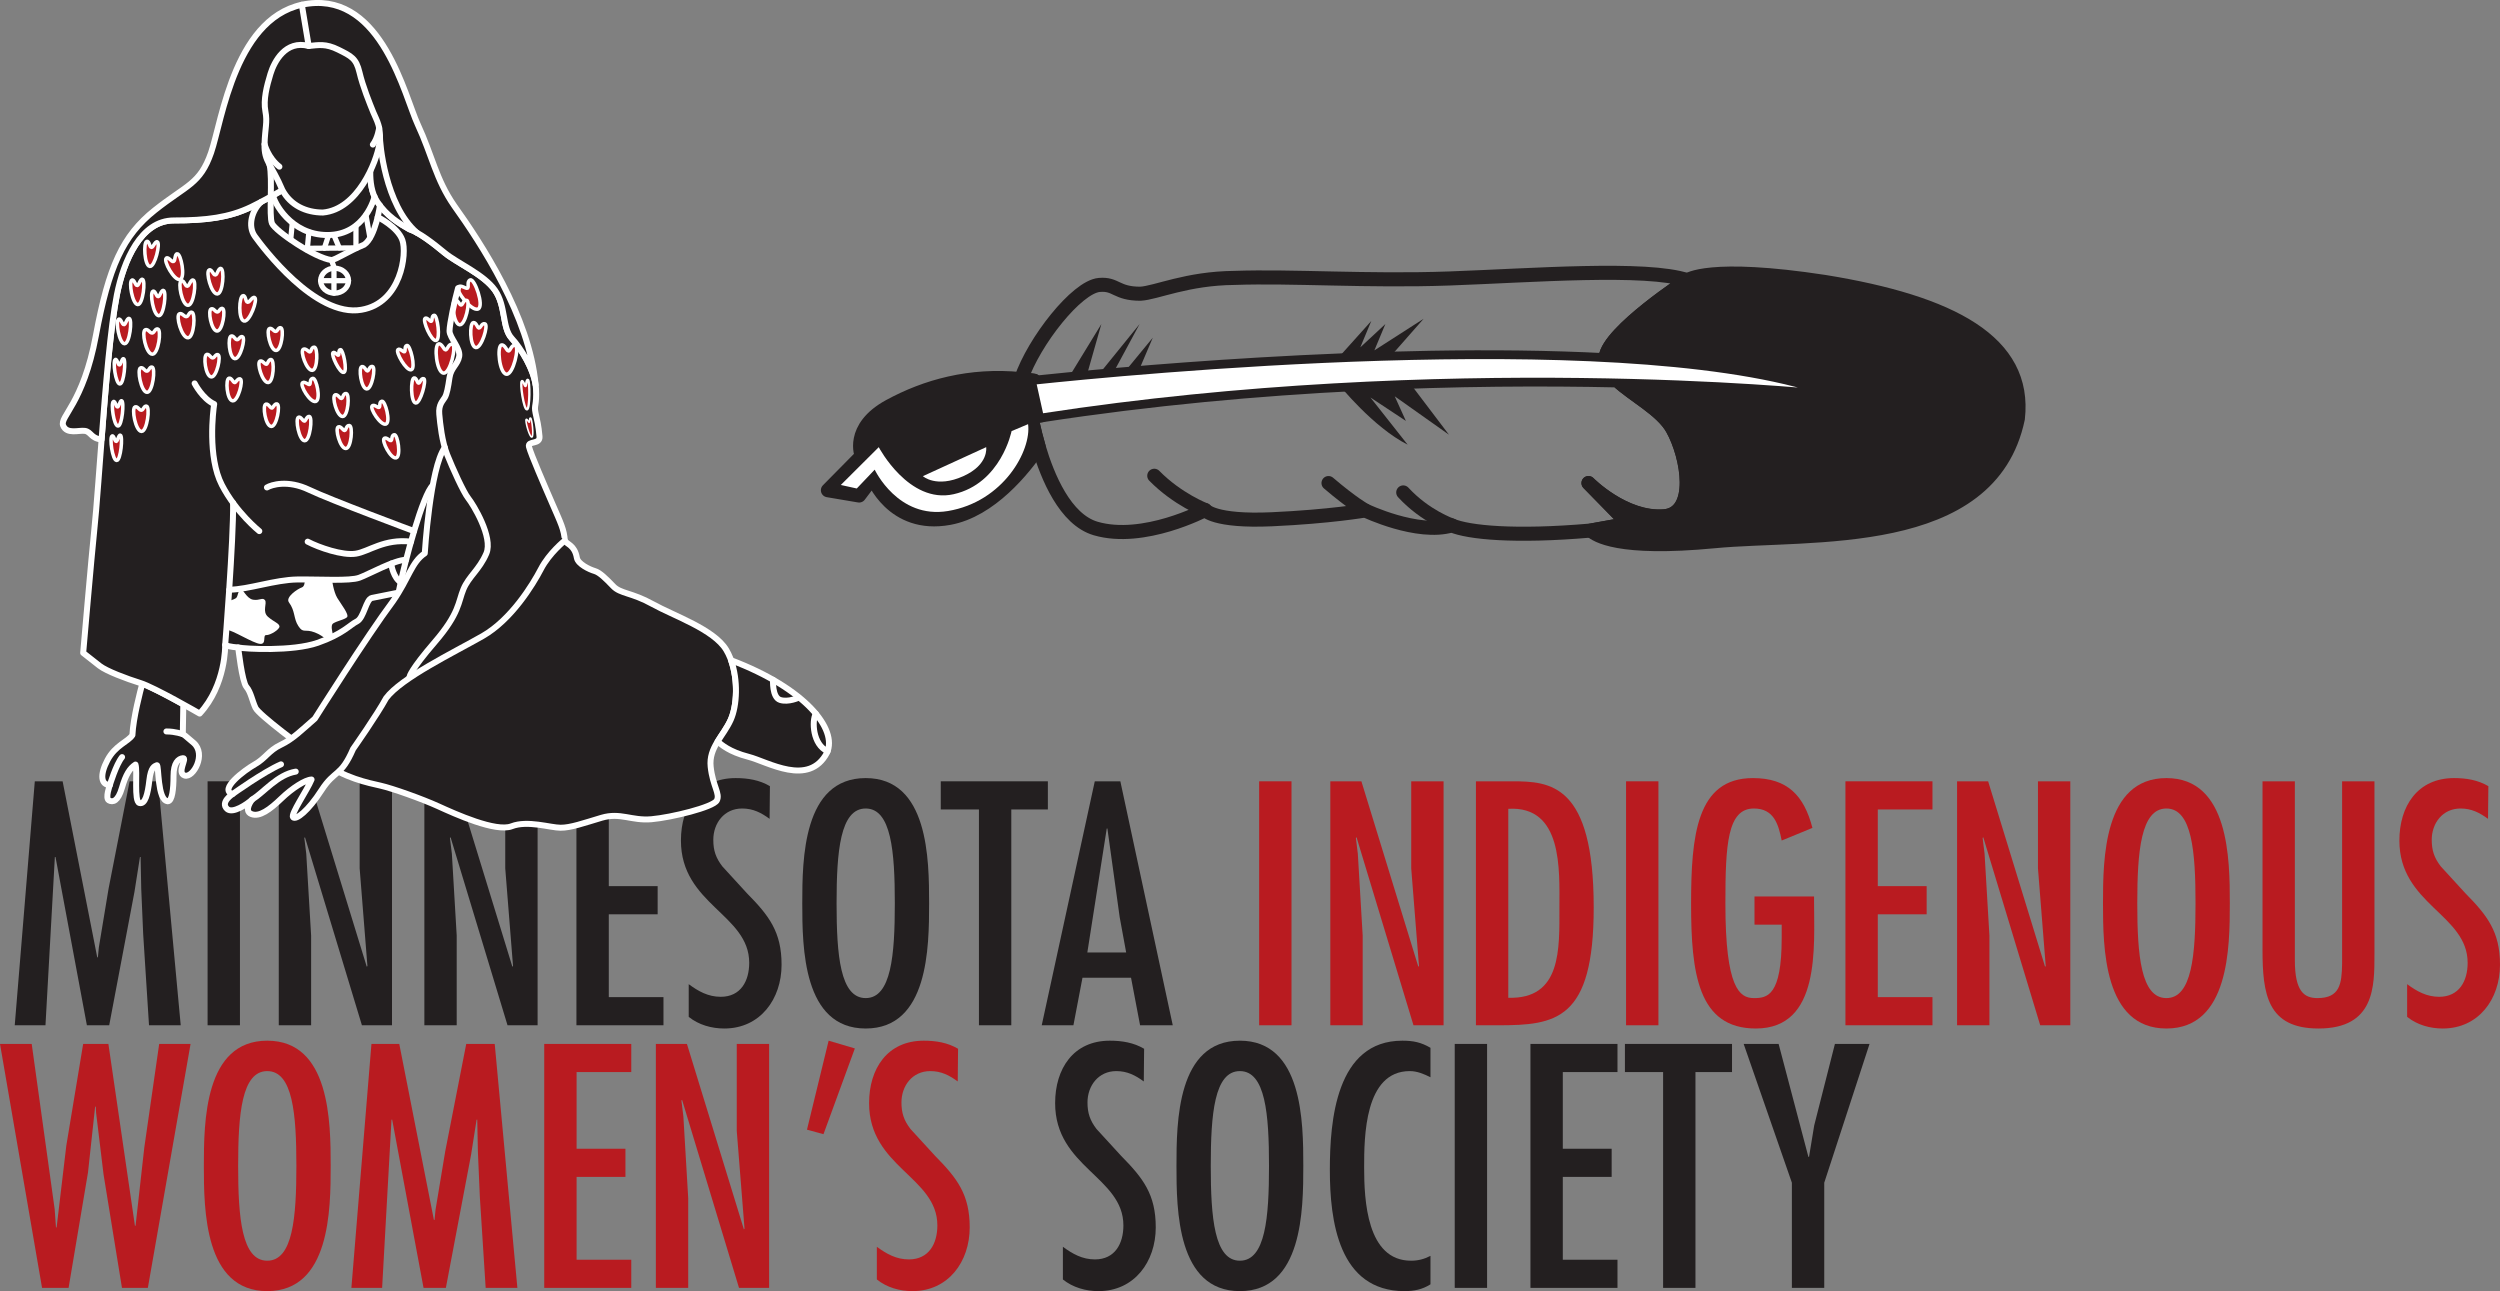
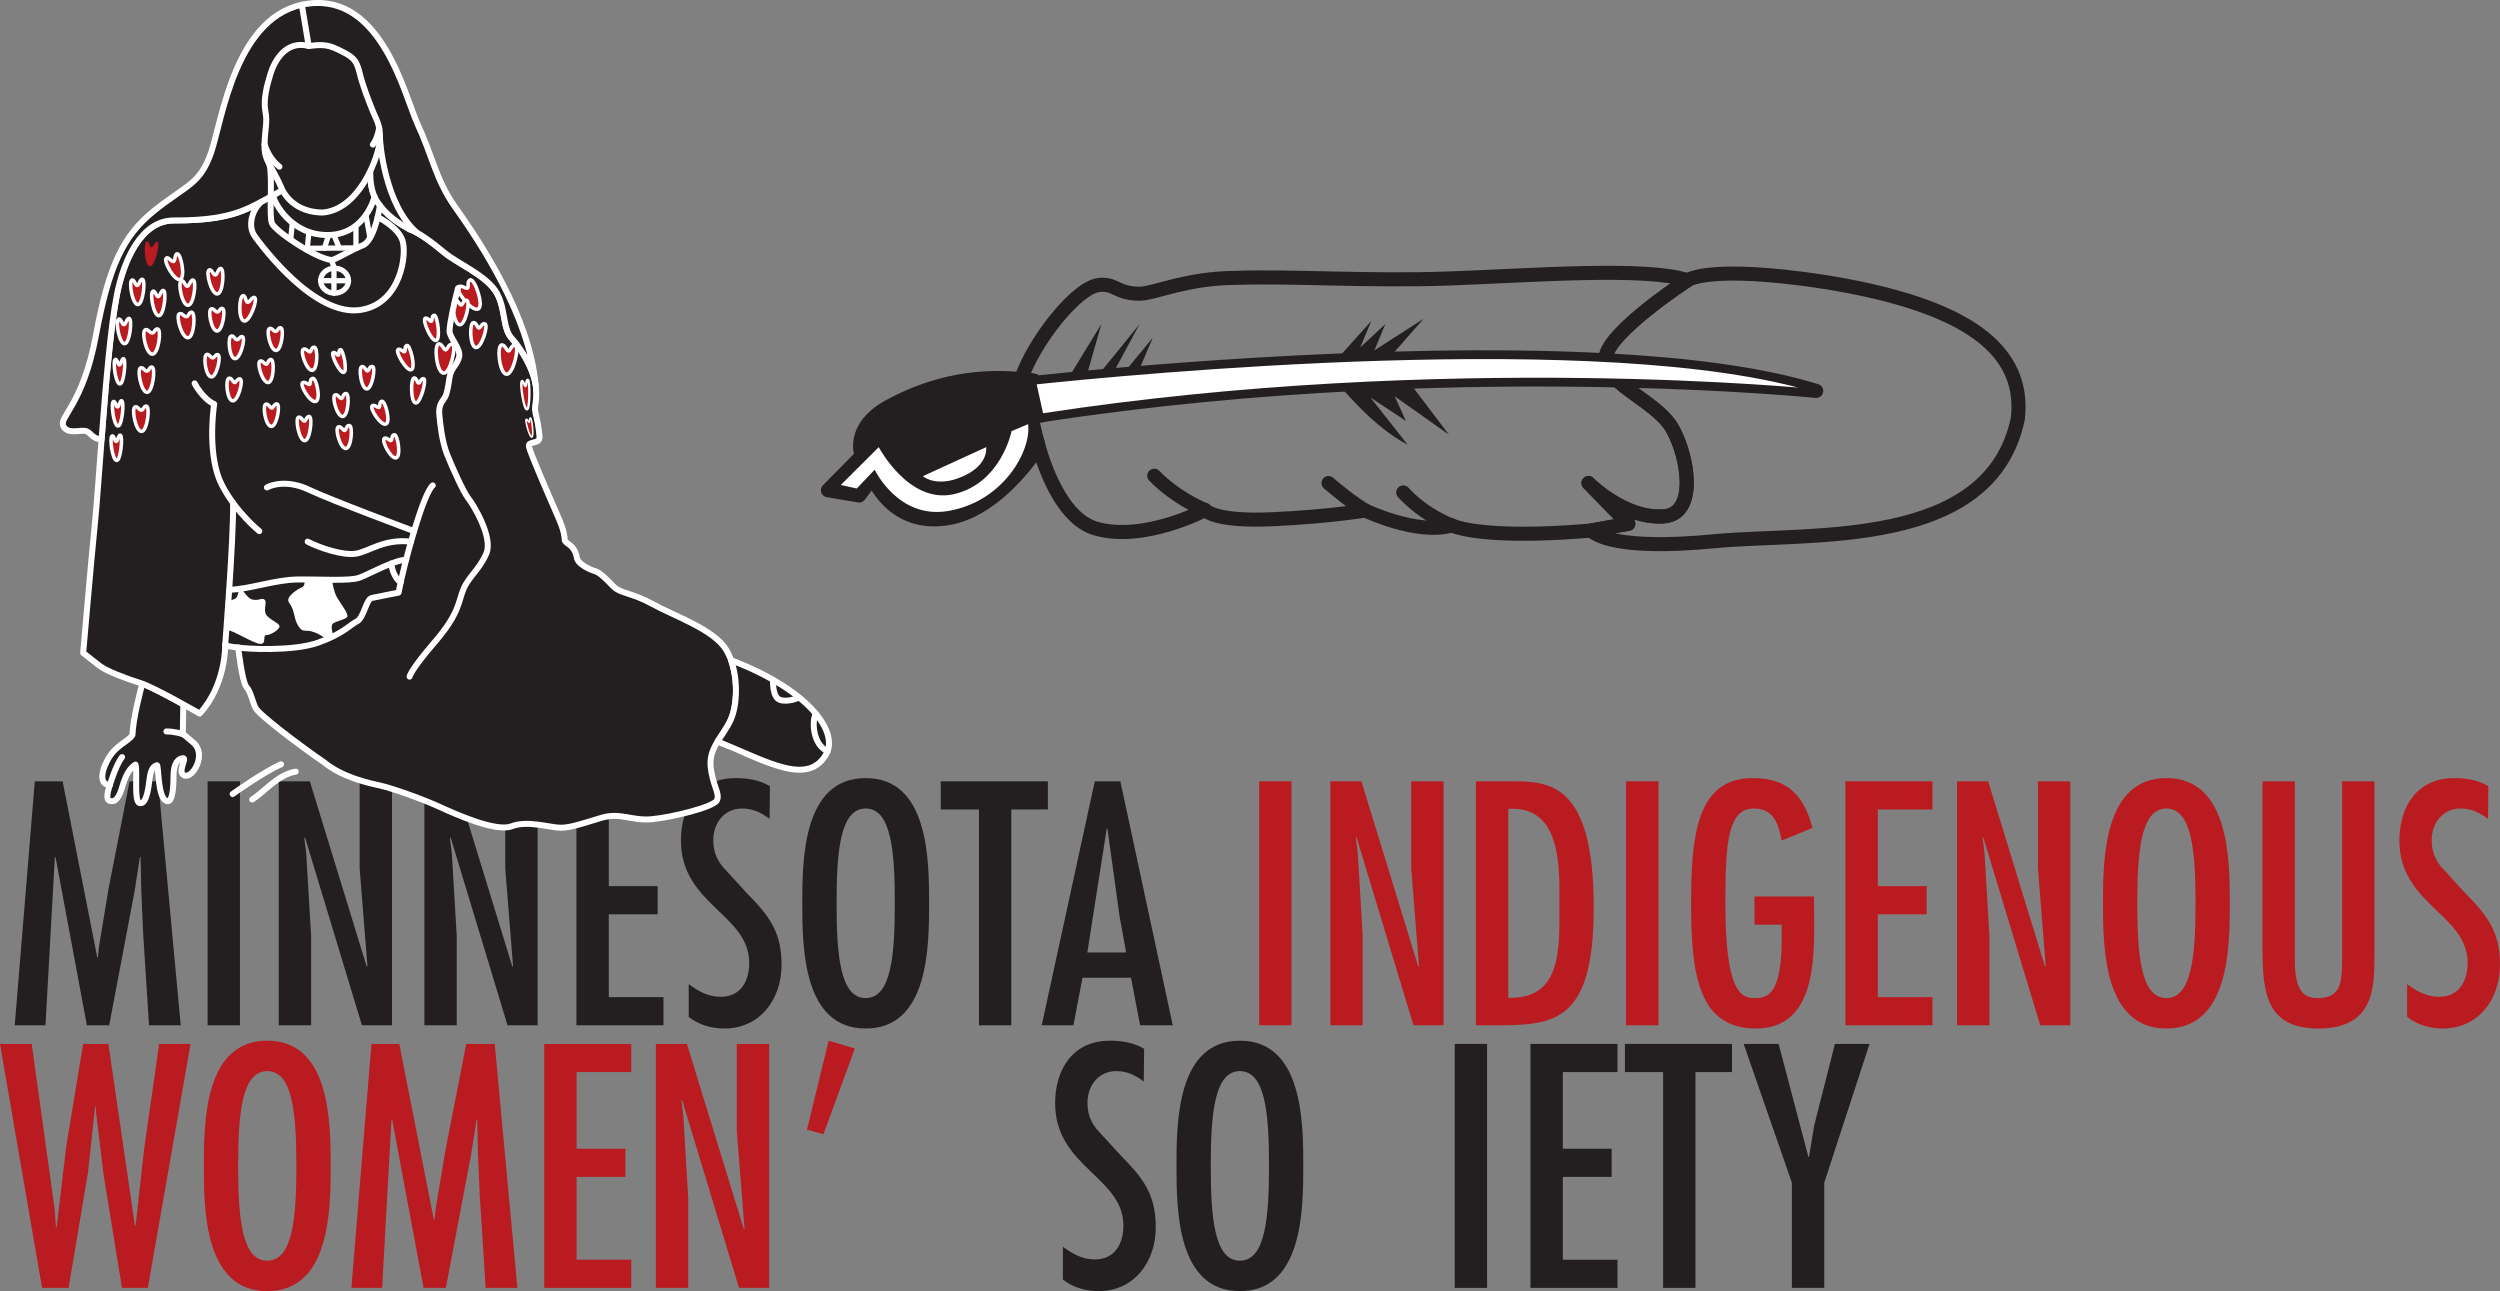
<svg xmlns="http://www.w3.org/2000/svg" width="710.82pt" height="367.1pt" viewBox="0 0 710.82 367.1" version="1.1">
  <rect x="0" y="0" width="710.82" height="367.1" fill="#808080" stroke="none" />
  <defs>
    <clipPath id="clip1">
      <path d="M 682 221 L 710.82 221 L 710.82 293 L 682 293 Z M 682 221 " />
    </clipPath>
    <clipPath id="clip2">
      <path d="M 57 295 L 95 295 L 95 367.102 L 57 367.102 Z M 57 295 " />
    </clipPath>
    <clipPath id="clip3">
-       <path d="M 247 295 L 276 295 L 276 367.102 L 247 367.102 Z M 247 295 " />
-     </clipPath>
+       </clipPath>
    <clipPath id="clip4">
      <path d="M 300 295 L 329 295 L 329 367.102 L 300 367.102 Z M 300 295 " />
    </clipPath>
    <clipPath id="clip5">
      <path d="M 334 295 L 371 295 L 371 367.102 L 334 367.102 Z M 334 295 " />
    </clipPath>
    <clipPath id="clip6">
      <path d="M 378 295 L 407 295 L 407 367.102 L 378 367.102 Z M 378 295 " />
    </clipPath>
  </defs>
  <g id="surface1">
    <path style=" stroke:none;fill-rule:nonzero;fill:rgb(13.725%,12.157%,12.549%);fill-opacity:1;" d="M 296.188 118.062 L 294.148 108.84 L 294.023 108.262 C 292.773 108.07 291.539 107.926 290.316 107.801 C 275.785 106.355 263.273 109.863 252.898 115.512 C 241.648 121.637 245.023 129.637 245.023 129.637 L 235.398 139.387 L 244.273 140.887 L 248.148 135.762 C 248.148 135.762 253.648 150.262 269.898 147.262 C 281.637 145.098 291.023 133.41 295.336 127.086 C 293.895 122.207 293.273 118.512 293.273 118.512 C 294.246 118.359 295.219 118.211 296.188 118.062 " />
    <path style="fill:none;stroke-width:40;stroke-linecap:round;stroke-linejoin:round;stroke:rgb(13.725%,12.157%,12.549%);stroke-opacity:1;stroke-miterlimit:10;" d="M 2961.875 2490.375 L 2941.484 2582.602 L 2940.234 2588.383 C 2927.734 2590.297 2915.391 2591.742 2903.164 2592.992 C 2757.852 2607.445 2632.734 2572.367 2528.984 2515.883 C 2416.484 2454.633 2450.234 2374.633 2450.234 2374.633 L 2353.984 2277.133 L 2442.734 2262.133 L 2481.484 2313.383 C 2481.484 2313.383 2536.484 2168.383 2698.984 2198.383 C 2816.367 2220.023 2910.234 2336.898 2953.359 2400.141 C 2938.945 2448.93 2932.734 2485.883 2932.734 2485.883 C 2942.461 2487.406 2952.188 2488.891 2961.875 2490.375 Z M 2961.875 2490.375 " transform="matrix(0.1,0,0,-0.1,0,367.1)" />
    <path style=" stroke:none;fill-rule:nonzero;fill:rgb(13.725%,12.157%,12.549%);fill-opacity:1;" d="M 303.52 107.891 L 313.148 92.141 L 308.809 107.391 " />
    <path style=" stroke:none;fill-rule:nonzero;fill:rgb(13.725%,12.157%,12.549%);fill-opacity:1;" d="M 311.895 107.105 L 324.023 92.137 L 316.145 106.723 " />
    <path style=" stroke:none;fill-rule:nonzero;fill:rgb(13.725%,12.157%,12.549%);fill-opacity:1;" d="M 319.176 106.461 L 327.773 96.012 L 323.477 106.098 " />
    <path style=" stroke:none;fill-rule:nonzero;fill:rgb(13.725%,12.157%,12.549%);fill-opacity:1;" d="M 379.773 102.543 L 389.898 91.262 L 386.773 98.762 L 393.898 92.137 L 390.773 99.621 L 404.773 90.637 L 394.77 102.012 " />
    <path style=" stroke:none;fill-rule:nonzero;fill:rgb(13.725%,12.157%,12.549%);fill-opacity:1;" d="M 380.746 109.426 C 380.746 109.426 390.461 121.512 400.23 126.43 L 389.648 113.012 L 399.73 119.68 L 396.562 112.68 L 411.98 123.598 L 400.559 108.531 " />
    <path style="fill:none;stroke-width:40;stroke-linecap:round;stroke-linejoin:round;stroke:rgb(13.725%,12.157%,12.549%);stroke-opacity:1;stroke-miterlimit:10;" d="M 3426.484 2220.883 C 3426.484 2220.883 3348.164 2250.766 3281.914 2318.266 " transform="matrix(0.1,0,0,-0.1,0,367.1)" />
    <path style="fill:none;stroke-width:40;stroke-linecap:round;stroke-linejoin:round;stroke:rgb(13.725%,12.157%,12.549%);stroke-opacity:1;stroke-miterlimit:10;" d="M 3881.484 2219.633 C 3881.484 2219.633 3845.391 2239.281 3777.305 2297.523 " transform="matrix(0.1,0,0,-0.1,0,367.1)" />
    <path style="fill:none;stroke-width:40;stroke-linecap:round;stroke-linejoin:round;stroke:rgb(13.725%,12.157%,12.549%);stroke-opacity:1;stroke-miterlimit:10;" d="M 4127.734 2177.133 C 4127.734 2177.133 4052.734 2202.523 3989.805 2270.883 " transform="matrix(0.1,0,0,-0.1,0,367.1)" />
    <path style="fill:none;stroke-width:40;stroke-linecap:round;stroke-linejoin:round;stroke:rgb(13.725%,12.157%,12.549%);stroke-opacity:1;stroke-miterlimit:10;" d="M 4565.234 2654.984 C 4573.984 2728.344 4798.164 2874.203 4798.164 2874.203 C 4680.664 2913.383 4353.984 2887.523 4120.625 2879.203 C 3887.305 2870.883 3675.625 2886.703 3510.234 2880.844 C 3373.984 2879.594 3287.734 2838.344 3242.305 2835.844 C 3173.164 2835.844 3173.984 2865.023 3125.625 2860.844 C 3061.406 2855.336 2939.844 2700.648 2903.164 2592.992 C 2915.391 2591.742 2927.734 2590.297 2940.234 2588.344 L 2941.484 2582.602 C 3132.617 2602.836 3924.102 2680.219 4565 2646.703 C 4564.883 2649.438 4564.883 2652.211 4565.234 2654.984 Z M 4565.234 2654.984 " transform="matrix(0.1,0,0,-0.1,0,367.1)" />
    <path style="fill:none;stroke-width:40;stroke-linecap:round;stroke-linejoin:round;stroke:rgb(13.725%,12.157%,12.549%);stroke-opacity:1;stroke-miterlimit:10;" d="M 4516.484 2297.523 C 4516.484 2297.523 4616.484 2195.023 4731.484 2202.953 C 4826.562 2209.477 4800.234 2372.094 4755.234 2452.094 C 4724.805 2506.234 4644.57 2546.469 4598.594 2589.477 C 4184.375 2598.617 3587.422 2586.703 2961.875 2490.375 C 2952.188 2488.891 2942.461 2487.406 2932.734 2485.844 C 2932.734 2485.844 2938.945 2448.969 2953.32 2400.141 C 2978.438 2315.062 3028.633 2193.773 3115.234 2168.344 C 3251.484 2128.344 3426.484 2220.844 3426.484 2220.844 C 3426.484 2220.844 3451.484 2187.094 3616.484 2194.594 C 3781.484 2202.094 3881.484 2219.594 3881.484 2219.594 C 3881.484 2219.594 4030.234 2148.344 4127.734 2177.094 C 4175.234 2157.094 4304.805 2143.539 4523.164 2162.523 L 4629.805 2181.703 Z M 4516.484 2297.523 " transform="matrix(0.1,0,0,-0.1,0,367.1)" />
-     <path style=" stroke:none;fill-rule:nonzero;fill:rgb(13.725%,12.157%,12.549%);fill-opacity:1;" d="M 518.898 80.18 C 485.812 75.098 479.816 79.68 479.816 79.68 C 479.816 79.68 457.398 94.262 456.523 101.598 C 456.488 101.879 456.488 102.156 456.5 102.43 C 479.59 103.637 500.73 106.281 516.398 111.152 C 516.398 111.152 494.531 108.914 459.859 108.152 C 464.457 112.457 472.48 116.473 475.523 121.887 C 480.023 129.887 482.645 145.953 473.148 146.805 C 462.023 147.805 451.648 137.348 451.648 137.348 L 462.98 148.93 L 452.316 150.848 C 453.898 152.18 460.023 156.512 487.398 153.887 C 514.773 151.262 565.898 156.512 573.73 119.012 C 576.23 97.18 554.73 86.012 518.898 80.18 " />
    <path style="fill:none;stroke-width:40;stroke-linecap:round;stroke-linejoin:round;stroke:rgb(13.725%,12.157%,12.549%);stroke-opacity:1;stroke-miterlimit:10;" d="M 5188.984 2869.203 C 4858.125 2920.023 4798.164 2874.203 4798.164 2874.203 C 4798.164 2874.203 4573.984 2728.383 4565.234 2655.023 C 4564.883 2652.211 4564.883 2649.438 4565 2646.703 C 4795.898 2634.633 5007.305 2608.188 5163.984 2559.477 C 5163.984 2559.477 4945.312 2581.859 4598.594 2589.477 C 4644.57 2546.43 4724.805 2506.273 4755.234 2452.133 C 4800.234 2372.133 4826.445 2211.469 4731.484 2202.953 C 4620.234 2192.953 4516.484 2297.523 4516.484 2297.523 L 4629.805 2181.703 L 4523.164 2162.523 C 4538.984 2149.203 4600.234 2105.883 4873.984 2132.133 C 5147.734 2158.383 5658.984 2105.883 5737.305 2480.883 C 5762.305 2699.203 5547.305 2810.883 5188.984 2869.203 Z M 5188.984 2869.203 " transform="matrix(0.1,0,0,-0.1,0,367.1)" />
    <path style=" stroke:none;fill-rule:nonzero;fill:rgb(100%,100%,100%);fill-opacity:1;" d="M 292.312 120.598 L 287.617 122.578 C 287.617 122.578 284.668 137.465 271.148 140.516 C 258.398 143.391 249.855 127.141 249.855 127.141 L 239.066 137.891 L 243.605 138.891 L 248.703 133.535 C 248.703 133.535 255.316 147.672 269.535 145.297 C 285.359 142.652 293.316 128.016 292.312 120.598 " />
    <path style=" stroke:none;fill-rule:nonzero;fill:rgb(100%,100%,100%);fill-opacity:1;" d="M 294.148 108.84 L 296.188 118.062 C 411.102 100.367 516.398 111.152 516.398 111.152 C 457.242 92.766 320.148 106.086 294.148 108.84 " />
    <path style="fill:none;stroke-width:10;stroke-linecap:round;stroke-linejoin:round;stroke:rgb(13.725%,12.157%,12.549%);stroke-opacity:1;stroke-miterlimit:10;" d="M 2941.484 2582.602 L 2961.875 2490.375 C 4111.016 2667.328 5163.984 2559.477 5163.984 2559.477 C 4572.422 2743.344 3201.484 2610.141 2941.484 2582.602 Z M 2941.484 2582.602 " transform="matrix(0.1,0,0,-0.1,0,367.1)" />
    <path style=" stroke:none;fill-rule:nonzero;fill:rgb(100%,100%,100%);fill-opacity:1;" d="M 262.398 135.387 L 280.398 127.137 C 280.398 127.137 281.23 132.086 273.898 135.387 C 266.203 138.852 262.398 135.387 262.398 135.387 " />
    <path style=" stroke:none;fill-rule:nonzero;fill:rgb(13.725%,12.157%,12.549%);fill-opacity:1;" d="M 17.805 222.148 L 27.648 272.195 L 27.832 272.195 L 28.109 269.344 L 30.867 252.691 L 36.848 222.148 L 44.945 222.148 L 51.383 291.512 L 42.367 291.512 L 40.715 265.664 L 40.16 252.781 L 39.977 243.676 L 39.793 243.676 L 38.227 253.609 L 31.051 291.512 L 24.703 291.512 L 15.781 243.676 L 15.598 243.676 L 12.93 291.512 L 4.191 291.512 L 9.895 222.148 " />
    <path style=" stroke:none;fill-rule:nonzero;fill:rgb(13.725%,12.157%,12.549%);fill-opacity:1;" d="M 59.023 291.516 L 68.223 291.516 L 68.223 222.148 L 59.023 222.148 Z M 59.023 291.516 " />
    <path style=" stroke:none;fill-rule:nonzero;fill:rgb(13.725%,12.157%,12.549%);fill-opacity:1;" d="M 87.078 242.758 L 88.461 266.031 L 88.461 291.512 L 79.262 291.512 L 79.262 222.148 L 88.094 222.148 L 104.281 274.863 L 104.469 274.68 L 102.258 246.895 L 102.258 222.148 L 111.457 222.148 L 111.457 291.512 L 102.902 291.512 L 86.711 238.062 L 86.527 238.246 " />
    <path style=" stroke:none;fill-rule:nonzero;fill:rgb(13.725%,12.157%,12.549%);fill-opacity:1;" d="M 128.48 242.758 L 129.855 266.031 L 129.855 291.512 L 120.66 291.512 L 120.66 222.148 L 129.492 222.148 L 145.684 274.863 L 145.867 274.68 L 143.656 246.895 L 143.656 222.148 L 152.855 222.148 L 152.855 291.512 L 144.301 291.512 L 128.109 238.062 L 127.926 238.246 " />
    <path style=" stroke:none;fill-rule:nonzero;fill:rgb(13.725%,12.157%,12.549%);fill-opacity:1;" d="M 188.645 222.148 L 188.645 230.152 L 173.098 230.152 L 173.098 251.953 L 186.988 251.953 L 186.988 259.961 L 173.098 259.961 L 173.098 283.512 L 188.645 283.512 L 188.645 291.512 L 163.895 291.512 L 163.895 222.148 " />
    <path style=" stroke:none;fill-rule:nonzero;fill:rgb(13.725%,12.157%,12.549%);fill-opacity:1;" d="M 218.816 232.82 C 216.426 231.074 214.129 229.879 210.996 229.879 C 205.938 229.879 202.812 234.016 202.812 238.801 C 202.812 241.836 203.547 243.953 205.387 246.344 L 212.379 253.98 C 218.633 260.328 222.223 264.926 222.223 274.309 C 222.223 284.062 216.148 292.434 205.938 292.434 C 202.352 292.434 198.672 291.422 195.82 289.121 L 195.82 279.828 C 198.578 281.852 201.34 283.418 204.926 283.418 C 210.629 283.418 213.023 278.91 213.023 273.758 C 213.023 259.961 193.609 257.199 193.609 238.984 C 193.609 229.234 198.762 221.23 209.16 221.23 C 212.652 221.23 215.965 221.781 218.91 223.527 " />
    <path style=" stroke:none;fill-rule:nonzero;fill:rgb(13.725%,12.157%,12.549%);fill-opacity:1;" d="M 237.863 256.832 C 237.863 271.551 238.875 283.785 246.141 283.785 C 253.41 283.785 254.422 271.551 254.422 256.832 C 254.422 242.113 253.41 229.879 246.141 229.879 C 238.875 229.879 237.863 242.113 237.863 256.832 M 264.172 256.832 C 264.172 269.344 263.988 292.434 246.141 292.434 C 228.297 292.434 228.109 269.344 228.109 256.832 C 228.109 244.32 228.297 221.23 246.141 221.23 C 263.988 221.23 264.172 244.32 264.172 256.832 " />
    <path style=" stroke:none;fill-rule:nonzero;fill:rgb(13.725%,12.157%,12.549%);fill-opacity:1;" d="M 297.938 222.148 L 297.938 230.152 L 287.539 230.152 L 287.539 291.512 L 278.34 291.512 L 278.34 230.152 L 267.484 230.152 L 267.484 222.148 " />
    <path style=" stroke:none;fill-rule:nonzero;fill:rgb(13.725%,12.157%,12.549%);fill-opacity:1;" d="M 318.359 260.785 L 314.863 235.578 L 314.68 235.578 L 309.16 270.816 L 320.199 270.816 Z M 318.547 222.148 L 333.449 291.516 L 324.156 291.516 L 321.582 277.988 L 307.781 277.988 L 305.203 291.516 L 296.191 291.516 L 311.277 222.148 " />
    <path style=" stroke:none;fill-rule:nonzero;fill:rgb(72.548%,10.588%,12.549%);fill-opacity:1;" d="M 358.012 291.516 L 367.211 291.516 L 367.211 222.148 L 358.012 222.148 Z M 358.012 291.516 " />
    <path style=" stroke:none;fill-rule:nonzero;fill:rgb(72.548%,10.588%,12.549%);fill-opacity:1;" d="M 386.07 242.758 L 387.449 266.031 L 387.449 291.512 L 378.25 291.512 L 378.25 222.148 L 387.082 222.148 L 403.273 274.863 L 403.457 274.68 L 401.25 246.895 L 401.25 222.148 L 410.449 222.148 L 410.449 291.512 L 401.891 291.512 L 385.703 238.062 L 385.516 238.246 " />
    <path style=" stroke:none;fill-rule:nonzero;fill:rgb(72.548%,10.588%,12.549%);fill-opacity:1;" d="M 428.848 229.969 L 428.848 283.695 C 444.027 284.156 443.383 269.801 443.383 258.027 C 443.383 247.355 444.395 229.051 428.848 229.969 M 429.953 222.148 C 440.809 222.148 453.137 222.887 453.137 258.027 C 453.137 290.043 442.465 291.516 425.996 291.516 L 419.648 291.516 L 419.648 222.148 " />
    <path style=" stroke:none;fill-rule:nonzero;fill:rgb(72.548%,10.588%,12.549%);fill-opacity:1;" d="M 462.336 291.516 L 471.535 291.516 L 471.535 222.148 L 462.336 222.148 Z M 462.336 291.516 " />
    <path style=" stroke:none;fill-rule:nonzero;fill:rgb(72.548%,10.588%,12.549%);fill-opacity:1;" d="M 515.785 254.898 L 515.785 256.004 C 515.785 269.25 517.719 292.434 499.227 292.434 C 482.758 292.434 480.824 276.609 480.824 257.016 C 480.824 237.605 482.391 221.23 498.398 221.23 C 508.242 221.23 512.934 226.195 515.324 235.395 L 506.586 238.984 C 505.664 234.383 504.379 229.879 498.676 229.879 C 491.133 229.879 490.578 240.18 490.578 256.922 C 490.578 281.027 494.625 283.785 498.676 283.785 C 502.445 283.785 506.586 283.234 506.586 266.676 L 506.586 262.902 L 498.855 262.902 L 498.855 254.898 " />
    <path style=" stroke:none;fill-rule:nonzero;fill:rgb(72.548%,10.588%,12.549%);fill-opacity:1;" d="M 549.457 222.148 L 549.457 230.152 L 533.91 230.152 L 533.91 251.953 L 547.801 251.953 L 547.801 259.961 L 533.91 259.961 L 533.91 283.512 L 549.457 283.512 L 549.457 291.512 L 524.711 291.512 L 524.711 222.148 " />
    <path style=" stroke:none;fill-rule:nonzero;fill:rgb(72.548%,10.588%,12.549%);fill-opacity:1;" d="M 564.27 242.758 L 565.648 266.031 L 565.648 291.512 L 556.449 291.512 L 556.449 222.148 L 565.281 222.148 L 581.473 274.863 L 581.656 274.68 L 579.449 246.895 L 579.449 222.148 L 588.645 222.148 L 588.645 291.512 L 580.09 291.512 L 563.898 238.062 L 563.715 238.246 " />
    <path style=" stroke:none;fill-rule:nonzero;fill:rgb(72.548%,10.588%,12.549%);fill-opacity:1;" d="M 607.688 256.832 C 607.688 271.551 608.703 283.785 615.969 283.785 C 623.234 283.785 624.25 271.551 624.25 256.832 C 624.25 242.113 623.234 229.879 615.969 229.879 C 608.703 229.879 607.688 242.113 607.688 256.832 M 634 256.832 C 634 269.344 633.816 292.434 615.969 292.434 C 598.121 292.434 597.938 269.344 597.938 256.832 C 597.938 244.32 598.121 221.23 615.969 221.23 C 633.816 221.23 634 244.32 634 256.832 " />
    <path style=" stroke:none;fill-rule:nonzero;fill:rgb(72.548%,10.588%,12.549%);fill-opacity:1;" d="M 652.492 222.148 L 652.492 273.023 C 652.492 281.945 655.16 283.785 658.934 283.785 C 665.281 283.785 665.836 279.738 665.926 274.035 L 665.926 222.148 L 675.125 222.148 L 675.125 271.367 C 675.125 280.473 675.219 292.434 659.211 292.434 C 644.582 292.434 643.297 282.5 643.297 269.984 L 643.297 222.148 " />
    <g clip-path="url(#clip1)" clip-rule="nonzero">
      <path style=" stroke:none;fill-rule:nonzero;fill:rgb(72.548%,10.588%,12.549%);fill-opacity:1;" d="M 707.418 232.82 C 705.023 231.074 702.727 229.879 699.598 229.879 C 694.535 229.879 691.41 234.016 691.41 238.801 C 691.41 241.836 692.148 243.953 693.984 246.344 L 700.977 253.98 C 707.23 260.328 710.82 264.926 710.82 274.309 C 710.82 284.062 704.75 292.434 694.535 292.434 C 690.949 292.434 687.27 291.422 684.418 289.121 L 684.418 279.828 C 687.18 281.852 689.938 283.418 693.523 283.418 C 699.23 283.418 701.621 278.91 701.621 273.758 C 701.621 259.961 682.211 257.199 682.211 238.984 C 682.211 229.234 687.359 221.23 697.758 221.23 C 701.254 221.23 704.562 221.781 707.512 223.527 " />
    </g>
    <path style=" stroke:none;fill-rule:nonzero;fill:rgb(72.548%,10.588%,12.549%);fill-opacity:1;" d="M 9.016 296.816 L 15.547 343.824 L 15.914 348.977 L 16.098 348.977 L 18.859 325.703 L 23.645 296.816 L 30.82 296.816 L 38.363 348.516 L 38.543 348.516 L 41.031 326.254 L 45.262 296.816 L 54.184 296.816 L 42.039 366.18 L 34.68 366.18 L 29.438 333.891 L 27.324 316.41 L 27.23 314.664 L 27.047 314.664 L 25.023 333.34 L 19.5 366.18 L 11.957 366.18 L 0 296.816 " />
    <g clip-path="url(#clip2)" clip-rule="nonzero">
      <path style=" stroke:none;fill-rule:nonzero;fill:rgb(72.548%,10.588%,12.549%);fill-opacity:1;" d="M 67.711 331.496 C 67.711 346.219 68.723 358.453 75.988 358.453 C 83.258 358.453 84.27 346.219 84.27 331.496 C 84.27 316.777 83.258 304.543 75.988 304.543 C 68.723 304.543 67.711 316.777 67.711 331.496 M 94.023 331.496 C 94.023 344.008 93.84 367.102 75.988 367.102 C 58.145 367.102 57.961 344.008 57.961 331.496 C 57.961 318.988 58.145 295.895 75.988 295.895 C 93.84 295.895 94.023 318.988 94.023 331.496 " />
    </g>
    <path style=" stroke:none;fill-rule:nonzero;fill:rgb(72.548%,10.588%,12.549%);fill-opacity:1;" d="M 113.523 296.816 L 123.371 346.859 L 123.551 346.859 L 123.828 344.008 L 126.59 327.359 L 132.566 296.816 L 140.664 296.816 L 147.105 366.18 L 138.09 366.18 L 136.434 340.328 L 135.879 327.449 L 135.695 318.344 L 135.512 318.344 L 133.949 328.277 L 126.773 366.18 L 120.426 366.18 L 111.504 318.344 L 111.316 318.344 L 108.648 366.18 L 99.91 366.18 L 105.613 296.816 " />
    <path style=" stroke:none;fill-rule:nonzero;fill:rgb(72.548%,10.588%,12.549%);fill-opacity:1;" d="M 179.488 296.816 L 179.488 304.82 L 163.941 304.82 L 163.941 326.621 L 177.832 326.621 L 177.832 334.625 L 163.941 334.625 L 163.941 358.176 L 179.488 358.176 L 179.488 366.18 L 154.742 366.18 L 154.742 296.816 " />
    <path style=" stroke:none;fill-rule:nonzero;fill:rgb(72.548%,10.588%,12.549%);fill-opacity:1;" d="M 194.301 317.422 L 195.68 340.695 L 195.68 366.18 L 186.48 366.18 L 186.48 296.816 L 195.312 296.816 L 211.504 349.527 L 211.688 349.344 L 209.48 321.562 L 209.48 296.816 L 218.68 296.816 L 218.68 366.18 L 210.121 366.18 L 193.934 312.73 L 193.746 312.914 " />
    <path style=" stroke:none;fill-rule:nonzero;fill:rgb(72.548%,10.588%,12.549%);fill-opacity:1;" d="M 243.059 298.102 L 234.137 322.48 L 229.445 321.195 L 235.605 295.895 Z M 243.059 298.102 " />
    <g clip-path="url(#clip3)" clip-rule="nonzero">
      <path style=" stroke:none;fill-rule:nonzero;fill:rgb(72.548%,10.588%,12.549%);fill-opacity:1;" d="M 272.312 307.488 C 269.922 305.738 267.621 304.543 264.496 304.543 C 259.434 304.543 256.309 308.684 256.309 313.465 C 256.309 316.504 257.043 318.617 258.883 321.012 L 265.875 328.645 C 272.129 334.992 275.715 339.594 275.715 348.977 C 275.715 358.727 269.645 367.102 259.434 367.102 C 255.844 367.102 252.164 366.09 249.312 363.789 L 249.312 354.496 C 252.074 356.52 254.836 358.086 258.422 358.086 C 264.125 358.086 266.52 353.578 266.52 348.426 C 266.52 334.625 247.105 331.863 247.105 313.652 C 247.105 303.898 252.258 295.895 262.656 295.895 C 266.148 295.895 269.461 296.449 272.406 298.195 " />
    </g>
    <g clip-path="url(#clip4)" clip-rule="nonzero">
      <path style=" stroke:none;fill-rule:nonzero;fill:rgb(13.725%,12.157%,12.549%);fill-opacity:1;" d="M 325.211 307.488 C 322.816 305.738 320.52 304.543 317.391 304.543 C 312.332 304.543 309.203 308.684 309.203 313.465 C 309.203 316.504 309.941 318.617 311.777 321.012 L 318.773 328.645 C 325.027 334.992 328.613 339.594 328.613 348.977 C 328.613 358.727 322.543 367.102 312.332 367.102 C 308.742 367.102 305.066 366.09 302.211 363.789 L 302.211 354.496 C 304.973 356.52 307.73 358.086 311.32 358.086 C 317.023 358.086 319.414 353.578 319.414 348.426 C 319.414 334.625 300.004 331.863 300.004 313.652 C 300.004 303.898 305.156 295.895 315.551 295.895 C 319.047 295.895 322.359 296.449 325.305 298.195 " />
    </g>
    <g clip-path="url(#clip5)" clip-rule="nonzero">
      <path style=" stroke:none;fill-rule:nonzero;fill:rgb(13.725%,12.157%,12.549%);fill-opacity:1;" d="M 344.254 331.496 C 344.254 346.219 345.27 358.453 352.535 358.453 C 359.805 358.453 360.816 346.219 360.816 331.496 C 360.816 316.777 359.805 304.543 352.535 304.543 C 345.27 304.543 344.254 316.777 344.254 331.496 M 370.566 331.496 C 370.566 344.008 370.383 367.102 352.535 367.102 C 334.688 367.102 334.504 344.008 334.504 331.496 C 334.504 318.988 334.688 295.895 352.535 295.895 C 370.383 295.895 370.566 318.988 370.566 331.496 " />
    </g>
    <g clip-path="url(#clip6)" clip-rule="nonzero">
-       <path style=" stroke:none;fill-rule:nonzero;fill:rgb(13.725%,12.157%,12.549%);fill-opacity:1;" d="M 406.723 306.293 C 404.883 305.371 402.949 304.543 400.836 304.543 C 387.953 304.543 387.863 323.309 387.863 331.957 C 387.863 341.156 388.598 358.453 401.199 358.453 C 403.227 358.453 404.973 357.992 406.723 357.074 L 406.723 365.168 C 404.422 366.641 402.031 367.102 399.363 367.102 C 380.594 367.102 378.113 347.137 378.113 332.602 C 378.113 318.711 379.859 295.895 398.719 295.895 C 401.848 295.895 404.055 296.355 406.723 297.918 " />
-     </g>
+       </g>
    <path style=" stroke:none;fill-rule:nonzero;fill:rgb(13.725%,12.157%,12.549%);fill-opacity:1;" d="M 413.621 366.18 L 422.82 366.18 L 422.82 296.816 L 413.621 296.816 Z M 413.621 366.18 " />
    <path style=" stroke:none;fill-rule:nonzero;fill:rgb(13.725%,12.157%,12.549%);fill-opacity:1;" d="M 459.895 296.816 L 459.895 304.82 L 444.348 304.82 L 444.348 326.621 L 458.238 326.621 L 458.238 334.625 L 444.348 334.625 L 444.348 358.176 L 459.895 358.176 L 459.895 366.18 L 435.148 366.18 L 435.148 296.816 " />
    <path style=" stroke:none;fill-rule:nonzero;fill:rgb(13.725%,12.157%,12.549%);fill-opacity:1;" d="M 492.461 296.816 L 492.461 304.82 L 482.066 304.82 L 482.066 366.18 L 472.867 366.18 L 472.867 304.82 L 462.012 304.82 L 462.012 296.816 " />
    <path style=" stroke:none;fill-rule:nonzero;fill:rgb(13.725%,12.157%,12.549%);fill-opacity:1;" d="M 505.711 296.816 L 514.176 328.922 L 514.359 328.922 L 515.828 320 L 521.719 296.816 L 531.562 296.816 L 518.684 336.281 L 518.684 366.18 L 509.48 366.18 L 509.48 336.281 L 495.773 296.816 " />
    <path style=" stroke:none;fill-rule:nonzero;fill:rgb(13.725%,12.157%,12.549%);fill-opacity:1;" d="M 37.648 209.012 C 36.398 210.93 32.816 211.848 30.566 216.098 C 28.316 220.348 28.723 223.199 31.242 223.199 C 31.242 223.199 29.836 226.949 30.961 227.574 C 32.086 228.199 33.566 227.824 34.668 224.012 C 35.773 220.199 36.898 218.449 38.523 217.387 C 39.148 219.199 38.023 227.887 39.648 228.324 C 41.273 228.762 42.023 225.762 42.461 221.887 C 42.898 218.012 43.961 217.887 44.586 217.574 C 45.211 217.262 44.648 227.574 47.711 227.824 C 48.961 227.762 49.336 224.387 49.336 220.637 C 49.336 216.887 50.711 215.699 52.023 215.574 C 53.336 215.449 50.148 219.762 52.523 220.512 C 54.898 221.262 58.773 214.43 55.023 211.191 C 52.793 209.262 52.141 208.762 51.977 208.672 L 51.973 208.738 C 51.973 208.738 51.863 208.609 51.977 208.672 L 52.121 200.266 C 48.305 198.152 43.121 195.383 40.461 194.395 C 39.965 196.195 37.871 204.09 37.648 209.012 " />
    <path style="fill:none;stroke-width:17;stroke-linecap:round;stroke-linejoin:round;stroke:rgb(100%,100%,100%);stroke-opacity:1;stroke-miterlimit:10;" d="M 376.484 1580.883 C 363.984 1561.703 328.164 1552.523 305.664 1510.023 C 283.164 1467.523 287.227 1439.008 312.422 1439.008 C 312.422 1439.008 298.359 1401.508 309.609 1395.258 C 320.859 1389.008 335.664 1392.758 346.68 1430.883 C 357.734 1469.008 368.984 1486.508 385.234 1497.133 C 391.484 1479.008 380.234 1392.133 396.484 1387.758 C 412.734 1383.383 420.234 1413.383 424.609 1452.133 C 428.984 1490.883 439.609 1492.133 445.859 1495.258 C 452.109 1498.383 446.484 1395.258 477.109 1392.758 C 489.609 1393.383 493.359 1427.133 493.359 1464.633 C 493.359 1502.133 507.109 1514.008 520.234 1515.258 C 533.359 1516.508 501.484 1473.383 525.234 1465.883 C 548.984 1458.383 587.734 1526.703 550.234 1559.086 C 527.93 1578.383 521.406 1583.383 519.766 1584.281 L 519.727 1583.617 C 519.727 1583.617 518.633 1584.906 519.766 1584.281 L 521.211 1668.344 C 483.047 1689.477 431.211 1717.172 404.609 1727.055 C 399.648 1709.047 378.711 1630.102 376.484 1580.883 Z M 376.484 1580.883 " transform="matrix(0.1,0,0,-0.1,0,367.1)" />
    <path style=" stroke:none;fill-rule:nonzero;fill:rgb(13.725%,12.157%,12.549%);fill-opacity:1;" d="M 56.773 202.887 C 56.773 202.887 43.898 195.449 39.898 194.199 C 35.898 192.949 30.273 190.824 28.336 189.324 C 26.398 187.824 23.648 185.637 23.648 185.637 C 23.648 185.637 26.125 157.148 26.73 151.512 C 28.285 137.086 30.156 99.438 33.23 83.848 C 35.148 74.137 40.066 62.68 49.398 62.68 C 58.73 62.68 65.148 61.848 71.398 58.848 C 77.648 55.848 88.898 48.93 88.898 48.93 L 105.773 44.184 C 105.773 44.184 103.961 52.391 107.273 57.371 C 109.98 61.441 113.477 63.512 116.398 65.18 C 119.148 66.098 123.066 69.098 126.48 71.93 C 129.898 74.762 137.566 78.012 140.73 82.512 C 143.898 87.012 142.73 93.18 145.48 96.18 C 148.23 99.18 152.148 105.512 152.398 110.512 C 152.648 115.512 151.77 115.07 152.27 117.406 C 152.77 119.738 153.098 120.785 153.398 124.098 C 153.617 126.508 149.965 125.23 150.398 127.012 C 150.898 129.074 154.898 138.262 157.148 143.449 C 159.398 148.637 160.398 150.574 160.586 153.699 C 161.148 154.824 163.398 154.93 164.023 158.637 C 164.355 160.387 167.605 161.93 169.062 162.348 C 170.523 162.762 172.273 164.512 174.355 166.68 C 176.441 168.848 179.562 168.43 185.562 171.762 C 191.562 175.098 202.98 178.93 206.48 184.762 C 209.98 190.598 209.898 199.887 207.773 204.637 C 205.648 209.387 201.48 212.512 202.062 218.012 C 202.648 223.512 204.812 225.68 203.812 227.598 C 202.812 229.512 190.898 232.43 185.23 232.93 C 179.566 233.43 176.398 230.93 171.066 232.512 C 165.73 234.098 162.312 235.348 159.398 235.348 C 156.48 235.348 149.98 233.18 145.48 234.93 C 140.98 236.68 129.398 231.43 124.648 229.262 C 119.898 227.098 111.523 224.137 108.211 223.387 C 104.898 222.637 97.523 221.137 92.086 216.699 C 85.48 212.18 73.566 203.18 72.648 201.262 C 71.73 199.348 71.316 196.723 70.066 195.305 C 68.816 193.887 67.73 184.098 67.73 184.098 C 67.73 184.098 65.148 183.949 64.023 183.387 C 64.023 183.387 64.273 194.762 56.773 202.887 " />
    <path style="fill:none;stroke-width:17;stroke-linecap:round;stroke-linejoin:round;stroke:rgb(100%,100%,100%);stroke-opacity:1;stroke-miterlimit:10;" d="M 567.734 1642.133 C 567.734 1642.133 438.984 1716.508 398.984 1729.008 C 358.984 1741.508 302.734 1762.758 283.359 1777.758 C 263.984 1792.758 236.484 1814.633 236.484 1814.633 C 236.484 1814.633 261.25 2099.516 267.305 2155.883 C 282.852 2300.141 301.562 2676.625 332.305 2832.523 C 351.484 2929.633 400.664 3044.203 493.984 3044.203 C 587.305 3044.203 651.484 3052.523 713.984 3082.523 C 776.484 3112.523 888.984 3181.703 888.984 3181.703 L 1057.734 3229.164 C 1057.734 3229.164 1039.609 3147.094 1072.734 3097.289 C 1099.805 3056.586 1134.766 3035.883 1163.984 3019.203 C 1191.484 3010.023 1230.664 2980.023 1264.805 2951.703 C 1298.984 2923.383 1375.664 2890.883 1407.305 2845.883 C 1438.984 2800.883 1427.305 2739.203 1454.805 2709.203 C 1482.305 2679.203 1521.484 2615.883 1523.984 2565.883 C 1526.484 2515.883 1517.695 2520.297 1522.695 2496.938 C 1527.695 2473.617 1530.977 2463.148 1533.984 2430.023 C 1536.172 2405.922 1499.648 2418.695 1503.984 2400.883 C 1508.984 2380.258 1548.984 2288.383 1571.484 2236.508 C 1593.984 2184.633 1603.984 2165.258 1605.859 2134.008 C 1611.484 2122.758 1633.984 2121.703 1640.234 2084.633 C 1643.555 2067.133 1676.055 2051.703 1690.625 2047.523 C 1705.234 2043.383 1722.734 2025.883 1743.555 2004.203 C 1764.414 1982.523 1795.625 1986.703 1855.625 1953.383 C 1915.625 1920.023 2029.805 1881.703 2064.805 1823.383 C 2099.805 1765.023 2098.984 1672.133 2077.734 1624.633 C 2056.484 1577.133 2014.805 1545.883 2020.625 1490.883 C 2026.484 1435.883 2048.125 1414.203 2038.125 1395.023 C 2028.125 1375.883 1908.984 1346.703 1852.305 1341.703 C 1795.664 1336.703 1763.984 1361.703 1710.664 1345.883 C 1657.305 1330.023 1623.125 1317.523 1593.984 1317.523 C 1564.805 1317.523 1499.805 1339.203 1454.805 1321.703 C 1409.805 1304.203 1293.984 1356.703 1246.484 1378.383 C 1198.984 1400.023 1115.234 1429.633 1082.109 1437.133 C 1048.984 1444.633 975.234 1459.633 920.859 1504.008 C 854.805 1549.203 735.664 1639.203 726.484 1658.383 C 717.305 1677.523 713.164 1703.773 700.664 1717.953 C 688.164 1732.133 677.305 1830.023 677.305 1830.023 C 677.305 1830.023 651.484 1831.508 640.234 1837.133 C 640.234 1837.133 642.734 1723.383 567.734 1642.133 Z M 567.734 1642.133 " transform="matrix(0.1,0,0,-0.1,0,367.1)" />
    <path style=" stroke:none;fill-rule:nonzero;fill:rgb(13.725%,12.157%,12.549%);fill-opacity:1;" d="M 129.148 58.512 C 123.898 50.93 122.898 44.262 118.773 35.387 C 115.094 27.469 108.648 -1.613 87.773 1.012 C 66.898 3.637 63.148 34.387 60.023 43.387 C 56.898 52.387 53.148 52.512 44.023 59.762 C 34.898 67.012 30.898 75.887 27.273 95.387 C 23.648 114.887 16.898 118.449 17.961 121.012 C 19.023 123.574 22.398 122.262 24.148 122.512 C 25.898 122.762 25.898 124.699 28.879 124.953 C 30.035 109.758 31.426 93 33.23 83.848 C 35.148 74.137 40.066 62.68 49.398 62.68 C 58.73 62.68 65.148 61.848 71.398 58.848 C 77.648 55.848 88.898 48.93 88.898 48.93 L 105.773 44.184 C 105.773 44.184 103.961 52.391 107.273 57.371 C 109.98 61.441 113.477 63.512 116.398 65.18 C 119.148 66.098 123.066 69.098 126.48 71.93 C 129.898 74.762 137.566 78.012 140.73 82.512 C 143.898 87.012 142.73 93.18 145.48 96.18 C 148.039 98.969 151.594 104.633 152.289 109.43 C 150.539 90.031 136.684 69.047 129.148 58.512 " />
    <path style="fill:none;stroke-width:17;stroke-linecap:round;stroke-linejoin:round;stroke:rgb(100%,100%,100%);stroke-opacity:1;stroke-miterlimit:10;" d="M 1291.484 3085.883 C 1238.984 3161.703 1228.984 3228.383 1187.734 3317.133 C 1150.938 3396.312 1086.484 3687.133 877.734 3660.883 C 668.984 3634.633 631.484 3327.133 600.234 3237.133 C 568.984 3147.133 531.484 3145.883 440.234 3073.383 C 348.984 3000.883 308.984 2912.133 272.734 2717.133 C 236.484 2522.133 168.984 2486.508 179.609 2460.883 C 190.234 2435.258 223.984 2448.383 241.484 2445.883 C 258.984 2443.383 258.984 2424.008 288.789 2421.469 C 300.352 2573.422 314.258 2741 332.305 2832.523 C 351.484 2929.633 400.664 3044.203 493.984 3044.203 C 587.305 3044.203 651.484 3052.523 713.984 3082.523 C 776.484 3112.523 888.984 3181.703 888.984 3181.703 L 1057.734 3229.164 C 1057.734 3229.164 1039.609 3147.094 1072.734 3097.289 C 1099.805 3056.586 1134.766 3035.883 1163.984 3019.203 C 1191.484 3010.023 1230.664 2980.023 1264.805 2951.703 C 1298.984 2923.383 1375.664 2890.883 1407.305 2845.883 C 1438.984 2800.883 1427.305 2739.203 1454.805 2709.203 C 1480.391 2681.312 1515.938 2624.672 1522.891 2576.703 C 1505.391 2770.688 1366.836 2980.531 1291.484 3085.883 Z M 1291.484 3085.883 " transform="matrix(0.1,0,0,-0.1,0,367.1)" />
    <path style=" stroke:none;fill-rule:nonzero;fill:rgb(13.725%,12.157%,12.549%);fill-opacity:1;" d="M 207.863 187.723 L 207.855 187.723 C 209.895 193.391 209.566 200.629 207.773 204.637 C 206.746 206.93 205.25 208.844 204.039 210.828 C 205.066 211.68 207.316 213.766 212.812 215.18 C 218.312 216.598 229.98 223.848 235.148 214.012 C 238.148 207.348 229.078 195.766 207.863 187.723 " />
-     <path style="fill:none;stroke-width:17;stroke-linecap:round;stroke-linejoin:round;stroke:rgb(100%,100%,100%);stroke-opacity:1;stroke-miterlimit:10;" d="M 2078.633 1793.773 L 2078.555 1793.773 C 2098.945 1737.094 2095.664 1664.711 2077.734 1624.633 C 2067.461 1601.703 2052.5 1582.562 2040.391 1562.719 C 2050.664 1554.203 2073.164 1533.344 2128.125 1519.203 C 2183.125 1505.023 2299.805 1432.523 2351.484 1530.883 C 2381.484 1597.523 2290.781 1713.344 2078.633 1793.773 Z M 2078.633 1793.773 " transform="matrix(0.1,0,0,-0.1,0,367.1)" />
+     <path style="fill:none;stroke-width:17;stroke-linecap:round;stroke-linejoin:round;stroke:rgb(100%,100%,100%);stroke-opacity:1;stroke-miterlimit:10;" d="M 2078.633 1793.773 L 2078.555 1793.773 C 2098.945 1737.094 2095.664 1664.711 2077.734 1624.633 C 2067.461 1601.703 2052.5 1582.562 2040.391 1562.719 C 2183.125 1505.023 2299.805 1432.523 2351.484 1530.883 C 2381.484 1597.523 2290.781 1713.344 2078.633 1793.773 Z M 2078.633 1793.773 " transform="matrix(0.1,0,0,-0.1,0,367.1)" />
    <path style=" stroke:none;fill-rule:nonzero;fill:rgb(13.725%,12.157%,12.549%);fill-opacity:1;" d="M 91.816 60.43 C 86.98 60.43 82.621 58.383 80.289 54.039 C 77.148 46.637 75.086 45.949 75.211 41.137 C 75.336 36.324 76.086 34.887 75.461 31.637 C 74.836 28.387 75.836 24.512 76.898 21.012 C 77.961 17.512 81.211 11.324 87.773 13.074 C 90.586 12.824 92.586 12.324 96.211 14.137 C 99.836 15.949 101.273 16.574 102.211 20.574 C 103.148 24.574 105.086 29.324 106.148 31.949 C 107.035 34.137 108.586 36.262 107.836 41.074 C 107.086 45.887 101.793 59.535 91.816 60.43 " />
    <path style="fill:none;stroke-width:17;stroke-linecap:round;stroke-linejoin:round;stroke:rgb(100%,100%,100%);stroke-opacity:1;stroke-miterlimit:10;" d="M 918.164 3066.703 C 869.805 3066.703 826.211 3087.172 802.891 3130.609 C 771.484 3204.633 750.859 3211.508 752.109 3259.633 C 753.359 3307.758 760.859 3322.133 754.609 3354.633 C 748.359 3387.133 758.359 3425.883 768.984 3460.883 C 779.609 3495.883 812.109 3557.758 877.734 3540.258 C 905.859 3542.758 925.859 3547.758 962.109 3529.633 C 998.359 3511.508 1012.734 3505.258 1022.109 3465.258 C 1031.484 3425.258 1050.859 3377.758 1061.484 3351.508 C 1070.352 3329.633 1085.859 3308.383 1078.359 3260.258 C 1070.859 3212.133 1017.93 3075.648 918.164 3066.703 Z M 918.164 3066.703 " transform="matrix(0.1,0,0,-0.1,0,367.1)" />
    <path style="fill:none;stroke-width:17;stroke-linecap:round;stroke-linejoin:round;stroke:rgb(100%,100%,100%);stroke-opacity:1;stroke-miterlimit:10;" d="M 752.148 3261.195 C 752.148 3261.195 762.344 3221.703 794.414 3197.133 " transform="matrix(0.1,0,0,-0.1,0,367.1)" />
    <path style="fill:none;stroke-width:17;stroke-linecap:round;stroke-linejoin:round;stroke:rgb(100%,100%,100%);stroke-opacity:1;stroke-miterlimit:10;" d="M 1078.047 3307.523 C 1078.047 3307.523 1074.297 3278.344 1060.117 3259.945 " transform="matrix(0.1,0,0,-0.1,0,367.1)" />
    <path style="fill:none;stroke-width:17;stroke-linecap:round;stroke-linejoin:round;stroke:rgb(100%,100%,100%);stroke-opacity:1;stroke-miterlimit:10;" d="M 640.234 1837.133 C 640.234 1837.133 664.023 2133.461 662.773 2240.961 " transform="matrix(0.1,0,0,-0.1,0,367.1)" />
    <path style="fill:none;stroke-width:17;stroke-linecap:round;stroke-linejoin:round;stroke:rgb(100%,100%,100%);stroke-opacity:1;stroke-miterlimit:10;" d="M 553.359 2580.883 C 553.359 2580.883 575.859 2537.133 608.984 2522.133 C 605.859 2502.133 589.805 2371.703 630.664 2292.523 C 671.484 2213.383 737.305 2160.883 737.305 2160.883 " transform="matrix(0.1,0,0,-0.1,0,367.1)" />
    <path style="fill:none;stroke-width:17;stroke-linecap:round;stroke-linejoin:round;stroke:rgb(100%,100%,100%);stroke-opacity:1;stroke-miterlimit:10;" d="M 758.984 2285.023 C 771.484 2292.523 818.164 2307.523 878.984 2278.344 C 939.805 2249.203 1177.344 2160.844 1177.344 2160.844 " transform="matrix(0.1,0,0,-0.1,0,367.1)" />
    <path style="fill:none;stroke-width:17;stroke-linecap:round;stroke-linejoin:round;stroke:rgb(100%,100%,100%);stroke-opacity:1;stroke-miterlimit:10;" d="M 874.805 2130.883 C 906.484 2114.203 973.984 2090.883 1011.484 2096.703 C 1048.984 2102.523 1092.344 2140.023 1168.594 2130.883 " transform="matrix(0.1,0,0,-0.1,0,367.1)" />
    <path style="fill:none;stroke-width:17;stroke-linecap:round;stroke-linejoin:round;stroke:rgb(100%,100%,100%);stroke-opacity:1;stroke-miterlimit:10;" d="M 651.953 1994.242 C 707.305 1995.023 781.484 2022.523 845.664 2023.383 C 909.805 2024.203 994.414 2018.383 1021.719 2028.383 C 1048.984 2038.383 1121.289 2078.969 1154.648 2079.438 " transform="matrix(0.1,0,0,-0.1,0,367.1)" />
    <path style="fill:none;stroke-width:17;stroke-linecap:round;stroke-linejoin:round;stroke:rgb(100%,100%,100%);stroke-opacity:1;stroke-miterlimit:10;" d="M 677.305 1830.023 C 697.305 1825.844 831.797 1818.344 903.32 1843.344 C 974.805 1868.344 994.805 1894.203 1014.805 1904.203 C 1034.805 1914.203 1040.664 1967.523 1057.305 1970.844 C 1073.984 1974.203 1133.281 1986.117 1133.281 1986.117 C 1150.117 2075.531 1203.984 2269.203 1230.469 2290.766 " transform="matrix(0.1,0,0,-0.1,0,367.1)" />
    <path style="fill:none;stroke-width:17;stroke-linecap:round;stroke-linejoin:round;stroke:rgb(100%,100%,100%);stroke-opacity:1;stroke-miterlimit:10;" d="M 1113.164 2068.852 C 1111.484 2063.383 1120.312 2026.391 1139.336 2015.531 " transform="matrix(0.1,0,0,-0.1,0,367.1)" />
    <path style="fill:none;stroke-width:17;stroke-linecap:round;stroke-linejoin:round;stroke:rgb(100%,100%,100%);stroke-opacity:1;stroke-miterlimit:10;" d="M 743.008 3097.289 C 716.484 3074.008 703.359 3028.383 724.609 2999.008 C 745.859 2969.633 896.484 2767.133 1027.734 2790.258 C 1140.859 2809.633 1157.734 2950.258 1143.984 2988.383 C 1130.234 3026.508 1073.867 3053.773 1073.867 3053.773 " transform="matrix(0.1,0,0,-0.1,0,367.1)" />
    <path style="fill:none;stroke-width:17;stroke-linecap:round;stroke-linejoin:round;stroke:rgb(100%,100%,100%);stroke-opacity:1;stroke-miterlimit:10;" d="M 1080.352 3284.672 C 1079.258 3266.977 1094.531 3088.266 1185.117 3009.555 " transform="matrix(0.1,0,0,-0.1,0,367.1)" />
    <path style="fill:none;stroke-width:17;stroke-linecap:round;stroke-linejoin:round;stroke:rgb(100%,100%,100%);stroke-opacity:1;stroke-miterlimit:10;" d="M 766.484 3202.523 C 775.664 3161.703 764.219 3057.523 773.281 3035.844 C 782.305 3014.203 896.484 2936.703 942.305 2931.703 C 953.164 2931.703 991.68 2957.406 1035.234 2975.258 C 1067.891 2996.703 1080.273 3086.703 1080.273 3086.703 " transform="matrix(0.1,0,0,-0.1,0,367.1)" />
    <path style="fill:none;stroke-width:17;stroke-linecap:round;stroke-linejoin:round;stroke:rgb(100%,100%,100%);stroke-opacity:1;stroke-miterlimit:10;" d="M 776.562 3115.609 C 777.734 3098.344 825.547 3002.836 931.055 3002.758 C 1038.984 3002.641 1064.922 3111.625 1064.922 3111.625 " transform="matrix(0.1,0,0,-0.1,0,367.1)" />
    <path style="fill:none;stroke-width:15;stroke-linecap:round;stroke-linejoin:round;stroke:rgb(100%,100%,100%);stroke-opacity:1;stroke-miterlimit:10;" d="M 831.211 3037.719 L 826.445 2989.203 " transform="matrix(0.1,0,0,-0.1,0,367.1)" />
    <path style="fill:none;stroke-width:15;stroke-linecap:round;stroke-linejoin:round;stroke:rgb(100%,100%,100%);stroke-opacity:1;stroke-miterlimit:10;" d="M 878.242 3011.547 L 873.398 2959.828 " transform="matrix(0.1,0,0,-0.1,0,367.1)" />
    <path style="fill:none;stroke-width:15;stroke-linecap:round;stroke-linejoin:round;stroke:rgb(100%,100%,100%);stroke-opacity:1;stroke-miterlimit:10;" d="M 1012.109 3029.633 L 1012.109 2964.945 " transform="matrix(0.1,0,0,-0.1,0,367.1)" />
    <path style="fill:none;stroke-width:15;stroke-linecap:round;stroke-linejoin:round;stroke:rgb(100%,100%,100%);stroke-opacity:1;stroke-miterlimit:10;" d="M 1040.391 3059.828 L 1052.031 2994.398 " transform="matrix(0.1,0,0,-0.1,0,367.1)" />
    <path style="fill:none;stroke-width:15;stroke-linecap:round;stroke-linejoin:round;stroke:rgb(100%,100%,100%);stroke-opacity:1;stroke-miterlimit:10;" d="M 873.906 2964.945 L 1014.727 2966.195 " transform="matrix(0.1,0,0,-0.1,0,367.1)" />
    <path style="fill:none;stroke-width:15;stroke-linecap:round;stroke-linejoin:round;stroke:rgb(100%,100%,100%);stroke-opacity:1;stroke-miterlimit:10;" d="M 934.453 3002.758 L 922.266 2965.375 " transform="matrix(0.1,0,0,-0.1,0,367.1)" />
    <path style="fill:none;stroke-width:15;stroke-linecap:round;stroke-linejoin:round;stroke:rgb(100%,100%,100%);stroke-opacity:1;stroke-miterlimit:10;" d="M 948.828 3003.773 L 964.609 2966.156 " transform="matrix(0.1,0,0,-0.1,0,367.1)" />
    <path style="fill:none;stroke-width:15;stroke-linecap:round;stroke-linejoin:round;stroke:rgb(100%,100%,100%);stroke-opacity:1;stroke-miterlimit:10;" d="M 990.898 2872.914 C 990.898 2853.305 973.164 2837.445 951.328 2837.445 C 929.453 2837.445 911.719 2853.305 911.719 2872.914 C 911.719 2892.484 929.453 2908.383 951.328 2908.383 C 973.164 2908.383 990.898 2892.484 990.898 2872.914 Z M 990.898 2872.914 " transform="matrix(0.1,0,0,-0.1,0,367.1)" />
    <path style="fill:none;stroke-width:15;stroke-linecap:round;stroke-linejoin:round;stroke:rgb(100%,100%,100%);stroke-opacity:1;stroke-miterlimit:10;" d="M 949.57 2908.305 L 949.57 2837.445 " transform="matrix(0.1,0,0,-0.1,0,367.1)" />
    <path style="fill:none;stroke-width:15;stroke-linecap:round;stroke-linejoin:round;stroke:rgb(100%,100%,100%);stroke-opacity:1;stroke-miterlimit:10;" d="M 911.719 2872.914 L 990.859 2872.914 " transform="matrix(0.1,0,0,-0.1,0,367.1)" />
    <path style="fill:none;stroke-width:15;stroke-linecap:round;stroke-linejoin:round;stroke:rgb(100%,100%,100%);stroke-opacity:1;stroke-miterlimit:10;" d="M 949.57 2911.82 L 942.305 2931.703 " transform="matrix(0.1,0,0,-0.1,0,367.1)" />
    <path style=" stroke:none;fill-rule:nonzero;fill:rgb(100%,100%,100%);fill-opacity:1;" d="M 76.211 175.387 C 74.461 173.887 76.023 171.512 75.336 170.637 C 74.648 169.762 73.836 170.824 71.961 170.512 C 70.086 170.199 69.02 167.305 68.391 167.398 C 67.762 167.492 67.711 169.637 67.086 170.074 C 66.461 170.512 64.973 170.891 64.973 170.891 C 64.746 174.059 64.535 176.895 64.367 179.07 C 64.391 179.07 64.406 179.074 64.434 179.074 C 66.027 179.074 72.023 182.949 73.961 183.074 C 75.898 183.199 74.586 180.512 75.711 180.574 C 76.836 180.637 79.586 178.949 79.461 178.074 C 79.336 177.199 77.961 176.887 76.211 175.387 " />
    <path style=" stroke:none;fill-rule:nonzero;fill:rgb(100%,100%,100%);fill-opacity:1;" d="M 98.648 175.512 C 99.398 174.824 96.961 171.762 95.898 170.012 C 94.836 168.262 94.398 164.855 94.398 164.855 C 91.93 164.84 89.223 164.77 86.684 164.758 C 86.684 165.676 86.535 166.77 85.836 167.012 C 84.586 167.449 81.078 169.801 82.148 171.262 C 84.023 173.824 83.398 175.824 84.836 178.012 C 86.273 180.199 86.586 178.699 89.523 179.82 C 90.863 180.328 91.973 181.117 92.789 181.82 C 93.527 181.512 94.195 181.203 94.805 180.902 C 94.383 179.516 94.004 177.711 94.711 177.262 C 95.898 176.512 97.898 176.199 98.648 175.512 " />
    <path style=" stroke:none;fill-rule:nonzero;fill:rgb(72.548%,10.588%,12.549%);fill-opacity:1;" d="M 88.023 100.055 C 88.555 100.18 88.398 98.703 89.352 98.703 C 90.41 98.703 90.367 105.105 88.82 105.297 C 87.18 105.492 85.227 99.734 86.254 99.289 C 86.957 98.984 87.652 99.969 88.023 100.055 " />
    <path style="fill:none;stroke-width:10;stroke-linecap:round;stroke-linejoin:round;stroke:rgb(100%,100%,100%);stroke-opacity:1;stroke-miterlimit:10;" d="M 880.234 2670.453 C 885.547 2669.203 883.984 2683.969 893.516 2683.969 C 904.102 2683.969 903.672 2619.945 888.203 2618.031 C 871.797 2616.078 852.266 2673.656 862.539 2678.109 C 869.57 2681.156 876.523 2671.312 880.234 2670.453 Z M 880.234 2670.453 " transform="matrix(0.1,0,0,-0.1,0,367.1)" />
    <path style=" stroke:none;fill-rule:nonzero;fill:rgb(72.548%,10.588%,12.549%);fill-opacity:1;" d="M 97.055 113.309 C 97.555 113.277 97.473 111.816 98.422 111.883 C 99.477 111.953 99.008 118.34 97.449 118.422 C 95.801 118.512 94.238 112.633 95.293 112.258 C 96.016 112 96.676 113.332 97.055 113.309 " />
    <path style="fill:none;stroke-width:10;stroke-linecap:round;stroke-linejoin:round;stroke:rgb(100%,100%,100%);stroke-opacity:1;stroke-miterlimit:10;" d="M 970.547 2537.914 C 975.547 2538.227 974.727 2552.836 984.219 2552.172 C 994.766 2551.469 990.078 2487.602 974.492 2486.781 C 958.008 2485.883 942.383 2544.672 952.93 2548.422 C 960.156 2551 966.758 2537.68 970.547 2537.914 Z M 970.547 2537.914 " transform="matrix(0.1,0,0,-0.1,0,367.1)" />
    <path style=" stroke:none;fill-rule:nonzero;fill:rgb(72.548%,10.588%,12.549%);fill-opacity:1;" d="M 97.961 122.41 C 98.461 122.379 98.379 120.918 99.332 120.98 C 100.383 121.055 99.91 127.438 98.355 127.523 C 96.707 127.613 95.145 121.734 96.199 121.359 C 96.922 121.102 97.586 122.434 97.961 122.41 " />
    <path style="fill:none;stroke-width:10;stroke-linecap:round;stroke-linejoin:round;stroke:rgb(100%,100%,100%);stroke-opacity:1;stroke-miterlimit:10;" d="M 979.609 2446.898 C 984.609 2447.211 983.789 2461.82 993.32 2461.195 C 1003.828 2460.453 999.102 2396.625 983.555 2395.766 C 967.07 2394.867 951.445 2453.656 961.992 2457.406 C 969.219 2459.984 975.859 2446.664 979.609 2446.898 Z M 979.609 2446.898 " transform="matrix(0.1,0,0,-0.1,0,367.1)" />
    <path style=" stroke:none;fill-rule:nonzero;fill:rgb(72.548%,10.588%,12.549%);fill-opacity:1;" d="M 118.992 108.945 C 119.426 109.012 119.684 107.406 120.488 107.664 C 121.371 107.953 119.527 114.805 118.176 114.586 C 116.742 114.355 116.73 107.652 117.719 107.449 C 118.395 107.316 118.66 108.898 118.992 108.945 " />
    <path style="fill:none;stroke-width:10;stroke-linecap:round;stroke-linejoin:round;stroke:rgb(100%,100%,100%);stroke-opacity:1;stroke-miterlimit:10;" d="M 1189.922 2581.547 C 1194.258 2580.883 1196.836 2596.938 1204.883 2594.359 C 1213.711 2591.469 1195.273 2522.953 1181.758 2525.141 C 1167.422 2527.445 1167.305 2594.477 1177.188 2596.508 C 1183.945 2597.836 1186.602 2582.016 1189.922 2581.547 Z M 1189.922 2581.547 " transform="matrix(0.1,0,0,-0.1,0,367.1)" />
    <path style=" stroke:none;fill-rule:nonzero;fill:rgb(72.548%,10.588%,12.549%);fill-opacity:1;" d="M 114.992 100.02 C 115.41 99.859 114.871 98.391 115.711 98.219 C 116.637 98.023 118.27 104.648 116.965 105.125 C 115.582 105.633 112.363 100.039 113.148 99.391 C 113.684 98.945 114.676 100.137 114.992 100.02 " />
    <path style="fill:none;stroke-width:10;stroke-linecap:round;stroke-linejoin:round;stroke:rgb(100%,100%,100%);stroke-opacity:1;stroke-miterlimit:10;" d="M 1149.922 2670.805 C 1154.102 2672.406 1148.711 2687.094 1157.109 2688.812 C 1166.367 2690.766 1182.695 2624.516 1169.648 2619.75 C 1155.82 2614.672 1123.633 2670.609 1131.484 2677.094 C 1136.836 2681.547 1146.758 2669.633 1149.922 2670.805 Z M 1149.922 2670.805 " transform="matrix(0.1,0,0,-0.1,0,367.1)" />
    <path style=" stroke:none;fill-rule:nonzero;fill:rgb(72.548%,10.588%,12.549%);fill-opacity:1;" d="M 104.449 105.469 C 104.93 105.488 105.008 104.027 105.906 104.195 C 106.898 104.379 105.758 110.676 104.266 110.59 C 102.691 110.504 101.844 104.488 102.887 104.23 C 103.602 104.055 104.086 105.449 104.449 105.469 " />
    <path style="fill:none;stroke-width:10;stroke-linecap:round;stroke-linejoin:round;stroke:rgb(100%,100%,100%);stroke-opacity:1;stroke-miterlimit:10;" d="M 1044.492 2616.312 C 1049.297 2616.117 1050.078 2630.727 1059.062 2629.047 C 1068.984 2627.211 1057.578 2564.242 1042.656 2565.102 C 1026.914 2565.961 1018.438 2626.117 1028.867 2628.695 C 1036.016 2630.453 1040.859 2616.508 1044.492 2616.312 Z M 1044.492 2616.312 " transform="matrix(0.1,0,0,-0.1,0,367.1)" />
    <path style=" stroke:none;fill-rule:nonzero;fill:rgb(72.548%,10.588%,12.549%);fill-opacity:1;" d="M 107.77 115.844 C 108.215 115.664 107.672 114.301 108.559 114.078 C 109.539 113.828 111.141 120.023 109.75 120.57 C 108.285 121.152 104.996 116.047 105.836 115.375 C 106.406 114.914 107.434 115.98 107.77 115.844 " />
    <path style="fill:none;stroke-width:10;stroke-linecap:round;stroke-linejoin:round;stroke:rgb(100%,100%,100%);stroke-opacity:1;stroke-miterlimit:10;" d="M 1077.695 2512.562 C 1082.148 2514.359 1076.719 2527.992 1085.586 2530.219 C 1095.391 2532.719 1111.406 2470.766 1097.5 2465.297 C 1082.852 2459.477 1049.961 2510.531 1058.359 2517.25 C 1064.062 2521.859 1074.336 2511.195 1077.695 2512.562 Z M 1077.695 2512.562 " transform="matrix(0.1,0,0,-0.1,0,367.1)" />
    <path style=" stroke:none;fill-rule:nonzero;fill:rgb(72.548%,10.588%,12.549%);fill-opacity:1;" d="M 111.141 125.277 C 111.602 125.145 111.199 123.738 112.102 123.598 C 113.098 123.449 114.086 129.773 112.648 130.18 C 111.129 130.613 108.359 125.211 109.262 124.621 C 109.879 124.223 110.793 125.383 111.141 125.277 " />
    <path style="fill:none;stroke-width:10;stroke-linecap:round;stroke-linejoin:round;stroke:rgb(100%,100%,100%);stroke-opacity:1;stroke-miterlimit:10;" d="M 1111.406 2418.227 C 1116.016 2419.555 1111.992 2433.617 1121.016 2435.023 C 1130.977 2436.508 1140.859 2373.266 1126.484 2369.203 C 1111.289 2364.867 1083.594 2418.891 1092.617 2424.789 C 1098.789 2428.773 1107.93 2417.172 1111.406 2418.227 Z M 1111.406 2418.227 " transform="matrix(0.1,0,0,-0.1,0,367.1)" />
    <path style=" stroke:none;fill-rule:nonzero;fill:rgb(72.548%,10.588%,12.549%);fill-opacity:1;" d="M 144.535 99.781 C 145.152 99.836 145.344 97.949 146.496 98.219 C 147.77 98.516 145.926 106.594 144 106.398 C 141.969 106.188 141.223 98.363 142.594 98.09 C 143.523 97.902 144.07 99.734 144.535 99.781 " />
    <path style="fill:none;stroke-width:10;stroke-linecap:round;stroke-linejoin:round;stroke:rgb(100%,100%,100%);stroke-opacity:1;stroke-miterlimit:10;" d="M 1445.352 2673.188 C 1451.523 2672.641 1453.438 2691.508 1464.961 2688.812 C 1477.695 2685.844 1459.258 2605.062 1440 2607.016 C 1419.688 2609.125 1412.227 2687.367 1425.938 2690.102 C 1435.234 2691.977 1440.703 2673.656 1445.352 2673.188 Z M 1445.352 2673.188 " transform="matrix(0.1,0,0,-0.1,0,367.1)" />
    <path style=" stroke:none;fill-rule:nonzero;fill:rgb(72.548%,10.588%,12.549%);fill-opacity:1;" d="M 132.898 81.949 C 133.453 81.672 132.605 79.973 133.727 79.586 C 134.961 79.156 137.703 86.977 135.973 87.836 C 134.145 88.742 129.34 82.516 130.355 81.559 C 131.039 80.902 132.48 82.16 132.898 81.949 " />
    <path style="fill:none;stroke-width:10;stroke-linecap:round;stroke-linejoin:round;stroke:rgb(100%,100%,100%);stroke-opacity:1;stroke-miterlimit:10;" d="M 1328.984 2851.508 C 1334.531 2854.281 1326.055 2871.273 1337.266 2875.141 C 1349.609 2879.438 1377.031 2801.234 1359.727 2792.641 C 1341.445 2783.578 1293.398 2845.844 1303.555 2855.414 C 1310.391 2861.977 1324.805 2849.398 1328.984 2851.508 Z M 1328.984 2851.508 " transform="matrix(0.1,0,0,-0.1,0,367.1)" />
    <path style=" stroke:none;fill-rule:nonzero;fill:rgb(72.548%,10.588%,12.549%);fill-opacity:1;" d="M 126.652 99.469 C 127.27 99.523 127.461 97.637 128.613 97.906 C 129.887 98.203 128.039 106.281 126.117 106.086 C 124.086 105.875 123.34 98.051 124.707 97.777 C 125.637 97.59 126.184 99.422 126.652 99.469 " />
    <path style="fill:none;stroke-width:10;stroke-linecap:round;stroke-linejoin:round;stroke:rgb(100%,100%,100%);stroke-opacity:1;stroke-miterlimit:10;" d="M 1266.523 2676.312 C 1272.695 2675.766 1274.609 2694.633 1286.133 2691.938 C 1298.867 2688.969 1280.391 2608.188 1261.172 2610.141 C 1240.859 2612.25 1233.398 2690.492 1247.07 2693.227 C 1256.367 2695.102 1261.836 2676.781 1266.523 2676.312 Z M 1266.523 2676.312 " transform="matrix(0.1,0,0,-0.1,0,367.1)" />
    <path style=" stroke:none;fill-rule:nonzero;fill:rgb(72.548%,10.588%,12.549%);fill-opacity:1;" d="M 149.395 109.789 C 149.672 109.766 149.562 107.875 150.102 107.988 C 150.691 108.117 150.695 116.359 149.828 116.414 C 148.906 116.473 147.789 108.82 148.363 108.371 C 148.754 108.062 149.184 109.809 149.395 109.789 " />
    <path style="fill:none;stroke-width:6.71;stroke-linecap:round;stroke-linejoin:round;stroke:rgb(100%,100%,100%);stroke-opacity:1;stroke-miterlimit:10;" d="M 1493.945 2573.109 C 1496.719 2573.344 1495.625 2592.25 1501.016 2591.117 C 1506.914 2589.828 1506.953 2507.406 1498.281 2506.859 C 1489.062 2506.273 1477.891 2582.797 1483.633 2587.289 C 1487.539 2590.375 1491.836 2572.914 1493.945 2573.109 Z M 1493.945 2573.109 " transform="matrix(0.1,0,0,-0.1,0,367.1)" />
    <path style=" stroke:none;fill-rule:nonzero;fill:rgb(72.548%,10.588%,12.549%);fill-opacity:1;" d="M 150.449 120.066 C 150.645 120.027 150.438 118.82 150.828 118.852 C 151.262 118.883 151.832 124.164 151.215 124.273 C 150.562 124.391 149.234 119.578 149.613 119.242 C 149.871 119.012 150.301 120.094 150.449 120.066 " />
    <path style="fill:none;stroke-width:4.57;stroke-linecap:round;stroke-linejoin:round;stroke:rgb(100%,100%,100%);stroke-opacity:1;stroke-miterlimit:10;" d="M 1504.492 2470.336 C 1506.445 2470.727 1504.375 2482.797 1508.281 2482.484 C 1512.617 2482.172 1518.32 2429.359 1512.148 2428.266 C 1505.625 2427.094 1492.344 2475.219 1496.133 2478.578 C 1498.711 2480.883 1503.008 2470.062 1504.492 2470.336 Z M 1504.492 2470.336 " transform="matrix(0.1,0,0,-0.1,0,367.1)" />
    <path style=" stroke:none;fill-rule:nonzero;fill:rgb(72.548%,10.588%,12.549%);fill-opacity:1;" d="M 136.137 93.266 C 136.656 93.352 136.934 91.77 137.891 92.07 C 138.949 92.402 136.879 99.109 135.27 98.82 C 133.566 98.516 133.43 91.859 134.602 91.715 C 135.398 91.617 135.742 93.199 136.137 93.266 " />
    <path style="fill:none;stroke-width:10;stroke-linecap:round;stroke-linejoin:round;stroke:rgb(100%,100%,100%);stroke-opacity:1;stroke-miterlimit:10;" d="M 1361.367 2738.344 C 1366.562 2737.484 1369.336 2753.305 1378.906 2750.297 C 1389.492 2746.977 1368.789 2679.906 1352.695 2682.797 C 1335.664 2685.844 1334.297 2752.406 1346.016 2753.852 C 1353.984 2754.828 1357.422 2739.008 1361.367 2738.344 Z M 1361.367 2738.344 " transform="matrix(0.1,0,0,-0.1,0,367.1)" />
    <path style=" stroke:none;fill-rule:nonzero;fill:rgb(72.548%,10.588%,12.549%);fill-opacity:1;" d="M 122.594 91.371 C 123.012 91.266 122.633 89.703 123.457 89.633 C 124.367 89.555 125.32 96.492 124.012 96.812 C 122.625 97.148 120.047 91.059 120.867 90.5 C 121.426 90.117 122.273 91.453 122.594 91.371 " />
    <path style="fill:none;stroke-width:10;stroke-linecap:round;stroke-linejoin:round;stroke:rgb(100%,100%,100%);stroke-opacity:1;stroke-miterlimit:10;" d="M 1225.938 2757.289 C 1230.117 2758.344 1226.328 2773.969 1234.57 2774.672 C 1243.672 2775.453 1253.203 2706.078 1240.117 2702.875 C 1226.25 2699.516 1200.469 2760.414 1208.672 2766 C 1214.258 2769.828 1222.734 2756.469 1225.938 2757.289 Z M 1225.938 2757.289 " transform="matrix(0.1,0,0,-0.1,0,367.1)" />
    <path style=" stroke:none;fill-rule:nonzero;fill:rgb(72.548%,10.588%,12.549%);fill-opacity:1;" d="M 96.195 101.004 C 96.539 100.891 96.109 99.488 96.801 99.398 C 97.562 99.301 98.84 105.551 97.762 105.883 C 96.621 106.23 94.031 100.797 94.684 100.266 C 95.129 99.902 95.93 101.086 96.195 101.004 " />
    <path style="fill:none;stroke-width:10;stroke-linecap:round;stroke-linejoin:round;stroke:rgb(100%,100%,100%);stroke-opacity:1;stroke-miterlimit:10;" d="M 961.953 2660.961 C 965.391 2662.094 961.094 2676.117 968.008 2677.016 C 975.625 2677.992 988.398 2615.492 977.617 2612.172 C 966.211 2608.695 940.312 2663.031 946.836 2668.344 C 951.289 2671.977 959.297 2660.141 961.953 2660.961 Z M 961.953 2660.961 " transform="matrix(0.1,0,0,-0.1,0,367.1)" />
    <path style=" stroke:none;fill-rule:nonzero;fill:rgb(72.548%,10.588%,12.549%);fill-opacity:1;" d="M 88.066 109.305 C 88.328 109.078 87.996 107.777 88.926 107.574 C 89.961 107.352 91.285 113.617 89.809 114.133 C 88.254 114.676 85.113 109.465 86.027 108.809 C 86.645 108.363 87.777 109.555 88.066 109.305 " />
    <path style="fill:none;stroke-width:10;stroke-linecap:round;stroke-linejoin:round;stroke:rgb(100%,100%,100%);stroke-opacity:1;stroke-miterlimit:10;" d="M 880.664 2577.953 C 883.281 2580.219 879.961 2593.227 889.258 2595.258 C 899.609 2597.484 912.852 2534.828 898.086 2529.672 C 882.539 2524.242 851.133 2576.352 860.273 2582.914 C 866.445 2587.367 877.773 2575.453 880.664 2577.953 Z M 880.664 2577.953 " transform="matrix(0.1,0,0,-0.1,0,367.1)" />
    <path style=" stroke:none;fill-rule:nonzero;fill:rgb(72.548%,10.588%,12.549%);fill-opacity:1;" d="M 78.41 94.23 C 78.934 94.188 79.109 93.059 79.797 93.168 C 80.84 93.336 80.055 99.648 78.492 99.652 C 76.844 99.66 75.578 93.711 76.648 93.391 C 77.383 93.168 77.789 94.277 78.41 94.23 " />
    <path style="fill:none;stroke-width:10;stroke-linecap:round;stroke-linejoin:round;stroke:rgb(100%,100%,100%);stroke-opacity:1;stroke-miterlimit:10;" d="M 784.102 2728.695 C 789.336 2729.125 791.094 2740.414 797.969 2739.32 C 808.398 2737.641 800.547 2674.516 784.922 2674.477 C 768.438 2674.398 755.781 2733.891 766.484 2737.094 C 773.828 2739.32 777.891 2728.227 784.102 2728.695 Z M 784.102 2728.695 " transform="matrix(0.1,0,0,-0.1,0,367.1)" />
    <path style=" stroke:none;fill-rule:nonzero;fill:rgb(72.548%,10.588%,12.549%);fill-opacity:1;" d="M 67.406 96.59 C 67.926 96.617 68.25 95.52 68.918 95.719 C 69.926 96.023 68.32 102.176 66.77 101.977 C 65.133 101.766 64.66 95.703 65.77 95.523 C 66.523 95.402 66.781 96.555 67.406 96.59 " />
    <path style="fill:none;stroke-width:10;stroke-linecap:round;stroke-linejoin:round;stroke:rgb(100%,100%,100%);stroke-opacity:1;stroke-miterlimit:10;" d="M 674.062 2705.102 C 679.258 2704.828 682.5 2715.805 689.18 2713.812 C 699.258 2710.766 683.203 2649.242 667.695 2651.234 C 651.328 2653.344 646.602 2713.969 657.695 2715.766 C 665.234 2716.977 667.812 2705.453 674.062 2705.102 Z M 674.062 2705.102 " transform="matrix(0.1,0,0,-0.1,0,367.1)" />
    <path style=" stroke:none;fill-rule:nonzero;fill:rgb(72.548%,10.588%,12.549%);fill-opacity:1;" d="M 66.742 108.777 C 67.023 108.797 67.613 107.52 68.281 107.719 C 69.293 108.02 67.684 114.172 66.137 113.973 C 64.5 113.762 64.027 107.699 65.137 107.52 C 65.891 107.398 66.223 108.75 66.742 108.777 " />
    <path style="fill:none;stroke-width:10;stroke-linecap:round;stroke-linejoin:round;stroke:rgb(100%,100%,100%);stroke-opacity:1;stroke-miterlimit:10;" d="M 667.422 2583.227 C 670.234 2583.031 676.133 2595.805 682.812 2593.812 C 692.93 2590.805 676.836 2529.281 661.367 2531.273 C 645 2533.383 640.273 2594.008 651.367 2595.805 C 658.906 2597.016 662.227 2583.5 667.422 2583.227 Z M 667.422 2583.227 " transform="matrix(0.1,0,0,-0.1,0,367.1)" />
    <path style=" stroke:none;fill-rule:nonzero;fill:rgb(72.548%,10.588%,12.549%);fill-opacity:1;" d="M 75.773 103.562 C 76.051 103.52 76.363 102.148 77.059 102.203 C 78.109 102.289 77.82 108.641 76.262 108.77 C 74.621 108.902 72.895 103.07 73.941 102.664 C 74.652 102.391 75.262 103.641 75.773 103.562 " />
    <path style="fill:none;stroke-width:10;stroke-linecap:round;stroke-linejoin:round;stroke:rgb(100%,100%,100%);stroke-opacity:1;stroke-miterlimit:10;" d="M 757.734 2635.375 C 760.508 2635.805 763.633 2649.516 770.586 2648.969 C 781.094 2648.109 778.203 2584.594 762.617 2583.305 C 746.211 2581.977 728.945 2640.297 739.414 2644.359 C 746.523 2647.094 752.617 2634.594 757.734 2635.375 Z M 757.734 2635.375 " transform="matrix(0.1,0,0,-0.1,0,367.1)" />
    <path style=" stroke:none;fill-rule:nonzero;fill:rgb(72.548%,10.588%,12.549%);fill-opacity:1;" d="M 77.312 116.023 C 77.594 116.016 78.078 114.695 78.758 114.836 C 79.789 115.055 78.695 121.32 77.137 121.25 C 75.488 121.176 74.52 115.172 75.605 114.902 C 76.348 114.719 76.793 116.035 77.312 116.023 " />
    <path style="fill:none;stroke-width:10;stroke-linecap:round;stroke-linejoin:round;stroke:rgb(100%,100%,100%);stroke-opacity:1;stroke-miterlimit:10;" d="M 773.125 2510.766 C 775.938 2510.844 780.781 2524.047 787.578 2522.641 C 797.891 2520.453 786.953 2457.797 771.367 2458.5 C 754.883 2459.242 745.195 2519.281 756.055 2521.977 C 763.477 2523.812 767.93 2510.648 773.125 2510.766 Z M 773.125 2510.766 " transform="matrix(0.1,0,0,-0.1,0,367.1)" />
    <path style=" stroke:none;fill-rule:nonzero;fill:rgb(72.548%,10.588%,12.549%);fill-opacity:1;" d="M 86.586 119.734 C 86.855 119.711 87.273 118.281 87.938 118.398 C 88.945 118.586 88.145 125.316 86.633 125.316 C 85.035 125.312 83.848 118.953 84.891 118.617 C 85.598 118.387 86.086 119.773 86.586 119.734 " />
    <path style="fill:none;stroke-width:10;stroke-linecap:round;stroke-linejoin:round;stroke:rgb(100%,100%,100%);stroke-opacity:1;stroke-miterlimit:10;" d="M 865.859 2473.656 C 868.555 2473.891 872.734 2488.188 879.375 2487.016 C 889.453 2485.141 881.445 2417.836 866.328 2417.836 C 850.352 2417.875 838.477 2481.469 848.906 2484.828 C 855.977 2487.133 860.859 2473.266 865.859 2473.656 Z M 865.859 2473.656 " transform="matrix(0.1,0,0,-0.1,0,367.1)" />
    <path style=" stroke:none;fill-rule:nonzero;fill:rgb(72.548%,10.588%,12.549%);fill-opacity:1;" d="M 61.809 88.703 C 62.332 88.68 62.543 87.559 63.227 87.688 C 64.266 87.891 63.281 94.172 61.719 94.129 C 60.074 94.082 58.992 88.098 60.078 87.809 C 60.816 87.613 61.188 88.734 61.809 88.703 " />
    <path style="fill:none;stroke-width:10;stroke-linecap:round;stroke-linejoin:round;stroke:rgb(100%,100%,100%);stroke-opacity:1;stroke-miterlimit:10;" d="M 618.086 2783.969 C 623.32 2784.203 625.43 2795.414 632.266 2794.125 C 642.656 2792.094 632.812 2729.281 617.188 2729.711 C 600.742 2730.18 589.922 2790.023 600.781 2792.914 C 608.164 2794.867 611.875 2783.656 618.086 2783.969 Z M 618.086 2783.969 " transform="matrix(0.1,0,0,-0.1,0,367.1)" />
    <path style=" stroke:none;fill-rule:nonzero;fill:rgb(72.548%,10.588%,12.549%);fill-opacity:1;" d="M 60.473 101.762 C 60.996 101.766 61.27 100.656 61.945 100.824 C 62.969 101.086 61.629 107.301 60.074 107.172 C 58.43 107.031 57.695 100.992 58.793 100.766 C 59.539 100.613 59.848 101.754 60.473 101.762 " />
    <path style="fill:none;stroke-width:10;stroke-linecap:round;stroke-linejoin:round;stroke:rgb(100%,100%,100%);stroke-opacity:1;stroke-miterlimit:10;" d="M 604.727 2653.383 C 609.961 2653.344 612.695 2664.438 619.453 2662.758 C 629.688 2660.141 616.289 2597.992 600.742 2599.281 C 584.297 2600.688 576.953 2661.078 587.93 2663.344 C 595.391 2664.867 598.477 2653.461 604.727 2653.383 Z M 604.727 2653.383 " transform="matrix(0.1,0,0,-0.1,0,367.1)" />
    <path style=" stroke:none;fill-rule:nonzero;fill:rgb(72.548%,10.588%,12.549%);fill-opacity:1;" d="M 53.035 90.027 C 53.609 89.949 53.734 88.688 54.504 88.762 C 55.668 88.883 55.203 95.934 53.473 96.043 C 51.641 96.152 49.855 89.633 51.027 89.207 C 51.828 88.918 52.348 90.121 53.035 90.027 " />
    <path style="fill:none;stroke-width:10;stroke-linecap:round;stroke-linejoin:round;stroke:rgb(100%,100%,100%);stroke-opacity:1;stroke-miterlimit:10;" d="M 530.352 2770.727 C 536.094 2771.508 537.344 2784.125 545.039 2783.383 C 556.68 2782.172 552.031 2711.664 534.727 2710.57 C 516.406 2709.477 498.555 2774.672 510.273 2778.93 C 518.281 2781.82 523.477 2769.789 530.352 2770.727 Z M 530.352 2770.727 " transform="matrix(0.1,0,0,-0.1,0,367.1)" />
    <path style=" stroke:none;fill-rule:nonzero;fill:rgb(72.548%,10.588%,12.549%);fill-opacity:1;" d="M 43.285 94.688 C 43.863 94.648 44.074 93.395 44.836 93.523 C 45.988 93.719 45.055 100.727 43.32 100.715 C 41.488 100.707 40.141 94.082 41.34 93.734 C 42.152 93.496 42.594 94.734 43.285 94.688 " />
    <path style="fill:none;stroke-width:10;stroke-linecap:round;stroke-linejoin:round;stroke:rgb(100%,100%,100%);stroke-opacity:1;stroke-miterlimit:10;" d="M 432.852 2724.125 C 438.633 2724.516 440.742 2737.055 448.359 2735.766 C 459.883 2733.812 450.547 2663.734 433.203 2663.852 C 414.883 2663.93 401.406 2730.18 413.398 2733.656 C 421.523 2736.039 425.938 2723.656 432.852 2724.125 Z M 432.852 2724.125 " transform="matrix(0.1,0,0,-0.1,0,367.1)" />
    <path style=" stroke:none;fill-rule:nonzero;fill:rgb(72.548%,10.588%,12.549%);fill-opacity:1;" d="M 41.789 105.527 C 42.324 105.484 42.52 104.234 43.223 104.359 C 44.289 104.555 43.422 111.562 41.816 111.555 C 40.121 111.547 38.879 104.922 39.988 104.574 C 40.742 104.34 41.148 105.574 41.789 105.527 " />
    <path style="fill:none;stroke-width:10;stroke-linecap:round;stroke-linejoin:round;stroke:rgb(100%,100%,100%);stroke-opacity:1;stroke-miterlimit:10;" d="M 417.891 2615.727 C 423.242 2616.156 425.195 2628.656 432.227 2627.406 C 442.891 2625.453 434.219 2555.375 418.164 2555.453 C 401.211 2555.531 388.789 2621.781 399.883 2625.258 C 407.422 2627.602 411.484 2615.258 417.891 2615.727 Z M 417.891 2615.727 " transform="matrix(0.1,0,0,-0.1,0,367.1)" />
    <path style=" stroke:none;fill-rule:nonzero;fill:rgb(72.548%,10.588%,12.549%);fill-opacity:1;" d="M 40.215 116.637 C 40.754 116.594 40.945 115.34 41.648 115.469 C 42.719 115.664 41.848 122.672 40.242 122.664 C 38.547 122.656 37.305 116.031 38.414 115.684 C 39.168 115.445 39.574 116.684 40.215 116.637 " />
    <path style="fill:none;stroke-width:10;stroke-linecap:round;stroke-linejoin:round;stroke:rgb(100%,100%,100%);stroke-opacity:1;stroke-miterlimit:10;" d="M 402.148 2504.633 C 407.539 2505.062 409.453 2517.602 416.484 2516.312 C 427.188 2514.359 418.477 2444.281 402.422 2444.359 C 385.469 2444.438 373.047 2510.688 384.141 2514.164 C 391.68 2516.547 395.742 2504.164 402.148 2504.633 Z M 402.148 2504.633 " transform="matrix(0.1,0,0,-0.1,0,367.1)" />
    <path style=" stroke:none;fill-rule:nonzero;fill:rgb(72.548%,10.588%,12.549%);fill-opacity:1;" d="M 35.258 92.305 C 35.746 92.266 36.07 90.406 36.715 90.535 C 37.688 90.73 36.891 97.738 35.422 97.73 C 33.879 97.723 32.746 91.102 33.762 90.754 C 34.445 90.516 34.672 92.352 35.258 92.305 " />
    <path style="fill:none;stroke-width:10;stroke-linecap:round;stroke-linejoin:round;stroke:rgb(100%,100%,100%);stroke-opacity:1;stroke-miterlimit:10;" d="M 352.578 2747.953 C 357.461 2748.344 360.703 2766.938 367.148 2765.648 C 376.875 2763.695 368.906 2693.617 354.219 2693.695 C 338.789 2693.773 327.461 2759.984 337.617 2763.461 C 344.453 2765.844 346.719 2747.484 352.578 2747.953 Z M 352.578 2747.953 " transform="matrix(0.1,0,0,-0.1,0,367.1)" />
    <path style=" stroke:none;fill-rule:nonzero;fill:rgb(72.548%,10.588%,12.549%);fill-opacity:1;" d="M 33.969 103.758 C 34.355 103.715 34.613 101.859 35.125 101.984 C 35.898 102.18 35.25 109.188 34.09 109.184 C 32.863 109.18 31.984 102.559 32.785 102.207 C 33.332 101.969 33.504 103.809 33.969 103.758 " />
    <path style="fill:none;stroke-width:10;stroke-linecap:round;stroke-linejoin:round;stroke:rgb(100%,100%,100%);stroke-opacity:1;stroke-miterlimit:10;" d="M 339.688 2633.422 C 343.555 2633.852 346.133 2652.406 351.25 2651.156 C 358.984 2649.203 352.5 2579.125 340.898 2579.164 C 328.633 2579.203 319.844 2645.414 327.852 2648.93 C 333.32 2651.312 335.039 2632.914 339.688 2633.422 Z M 339.688 2633.422 " transform="matrix(0.1,0,0,-0.1,0,367.1)" />
    <path style=" stroke:none;fill-rule:nonzero;fill:rgb(72.548%,10.588%,12.549%);fill-opacity:1;" d="M 33.434 115.711 C 33.824 115.668 34.082 113.812 34.59 113.938 C 35.363 114.133 34.715 121.141 33.559 121.137 C 32.332 121.133 31.453 114.512 32.254 114.16 C 32.797 113.922 32.973 115.762 33.434 115.711 " />
    <path style="fill:none;stroke-width:10;stroke-linecap:round;stroke-linejoin:round;stroke:rgb(100%,100%,100%);stroke-opacity:1;stroke-miterlimit:10;" d="M 334.336 2513.891 C 338.242 2514.32 340.82 2532.875 345.898 2531.625 C 353.633 2529.672 347.148 2459.594 335.586 2459.633 C 323.32 2459.672 314.531 2525.883 322.539 2529.398 C 327.969 2531.781 329.727 2513.383 334.336 2513.891 Z M 334.336 2513.891 " transform="matrix(0.1,0,0,-0.1,0,367.1)" />
    <path style=" stroke:none;fill-rule:nonzero;fill:rgb(72.548%,10.588%,12.549%);fill-opacity:1;" d="M 33.055 125.504 C 33.445 125.461 33.703 123.602 34.211 123.73 C 34.984 123.922 34.336 130.93 33.18 130.926 C 31.953 130.922 31.074 124.305 31.875 123.953 C 32.418 123.711 32.594 125.551 33.055 125.504 " />
    <path style="fill:none;stroke-width:10;stroke-linecap:round;stroke-linejoin:round;stroke:rgb(100%,100%,100%);stroke-opacity:1;stroke-miterlimit:10;" d="M 330.547 2415.961 C 334.453 2416.391 337.031 2434.984 342.109 2433.695 C 349.844 2431.781 343.359 2361.703 331.797 2361.742 C 319.531 2361.781 310.742 2427.953 318.75 2431.469 C 324.18 2433.891 325.938 2415.492 330.547 2415.961 Z M 330.547 2415.961 " transform="matrix(0.1,0,0,-0.1,0,367.1)" />
    <path style=" stroke:none;fill-rule:nonzero;fill:rgb(72.548%,10.588%,12.549%);fill-opacity:1;" d="M 39.027 81.176 C 39.512 81.137 39.836 79.277 40.48 79.406 C 41.457 79.602 40.656 86.609 39.191 86.602 C 37.645 86.594 36.516 79.973 37.527 79.625 C 38.215 79.387 38.441 81.227 39.027 81.176 " />
    <path style="fill:none;stroke-width:10;stroke-linecap:round;stroke-linejoin:round;stroke:rgb(100%,100%,100%);stroke-opacity:1;stroke-miterlimit:10;" d="M 390.273 2859.242 C 395.117 2859.633 398.359 2878.227 404.805 2876.938 C 414.57 2874.984 406.562 2804.906 391.914 2804.984 C 376.445 2805.062 365.156 2871.273 375.273 2874.75 C 382.148 2877.133 384.414 2858.734 390.273 2859.242 Z M 390.273 2859.242 " transform="matrix(0.1,0,0,-0.1,0,367.1)" />
    <path style=" stroke:none;fill-rule:nonzero;fill:rgb(72.548%,10.588%,12.549%);fill-opacity:1;" d="M 44.996 84.348 C 45.488 84.305 45.809 82.449 46.453 82.574 C 47.43 82.77 46.629 89.777 45.164 89.77 C 43.617 89.762 42.488 83.141 43.5 82.793 C 44.188 82.555 44.41 84.395 44.996 84.348 " />
    <path style="fill:none;stroke-width:10;stroke-linecap:round;stroke-linejoin:round;stroke:rgb(100%,100%,100%);stroke-opacity:1;stroke-miterlimit:10;" d="M 449.961 2827.523 C 454.883 2827.953 458.086 2846.508 464.531 2845.258 C 474.297 2843.305 466.289 2773.227 451.641 2773.305 C 436.172 2773.383 424.883 2839.594 435 2843.07 C 441.875 2845.453 444.102 2827.055 449.961 2827.523 Z M 449.961 2827.523 " transform="matrix(0.1,0,0,-0.1,0,367.1)" />
    <path style=" stroke:none;fill-rule:nonzero;fill:rgb(72.548%,10.588%,12.549%);fill-opacity:1;" d="M 43.066 70.34 C 43.555 70.355 44.09 68.551 44.715 68.754 C 45.664 69.059 44.051 75.926 42.598 75.75 C 41.059 75.559 40.711 68.852 41.758 68.625 C 42.469 68.469 42.477 70.32 43.066 70.34 " />
-     <path style="fill:none;stroke-width:10;stroke-linecap:round;stroke-linejoin:round;stroke:rgb(100%,100%,100%);stroke-opacity:1;stroke-miterlimit:10;" d="M 430.664 2967.602 C 435.547 2967.445 440.898 2985.492 447.148 2983.461 C 456.641 2980.414 440.508 2911.742 425.977 2913.5 C 410.586 2915.414 407.109 2982.484 417.578 2984.75 C 424.688 2986.312 424.766 2967.797 430.664 2967.602 Z M 430.664 2967.602 " transform="matrix(0.1,0,0,-0.1,0,367.1)" />
    <path style=" stroke:none;fill-rule:nonzero;fill:rgb(72.548%,10.588%,12.549%);fill-opacity:1;" d="M 53.262 81.391 C 53.809 81.352 54.168 79.492 54.891 79.621 C 55.977 79.816 55.094 86.824 53.453 86.816 C 51.727 86.809 50.453 80.184 51.586 79.836 C 52.355 79.598 52.609 81.438 53.262 81.391 " />
    <path style="fill:none;stroke-width:10;stroke-linecap:round;stroke-linejoin:round;stroke:rgb(100%,100%,100%);stroke-opacity:1;stroke-miterlimit:10;" d="M 532.617 2857.094 C 538.086 2857.484 541.68 2876.078 548.906 2874.789 C 559.766 2872.836 550.938 2802.758 534.531 2802.836 C 517.266 2802.914 504.531 2869.164 515.859 2872.641 C 523.555 2875.023 526.094 2856.625 532.617 2857.094 Z M 532.617 2857.094 " transform="matrix(0.1,0,0,-0.1,0,367.1)" />
    <path style=" stroke:none;fill-rule:nonzero;fill:rgb(72.548%,10.588%,12.549%);fill-opacity:1;" d="M 61.262 78.184 C 61.805 78.109 62.047 76.234 62.773 76.316 C 63.875 76.445 63.426 83.492 61.793 83.586 C 60.066 83.688 58.387 77.156 59.492 76.738 C 60.246 76.453 60.613 78.273 61.262 78.184 " />
    <path style="fill:none;stroke-width:10;stroke-linecap:round;stroke-linejoin:round;stroke:rgb(100%,100%,100%);stroke-opacity:1;stroke-miterlimit:10;" d="M 612.617 2889.164 C 618.047 2889.906 620.469 2908.656 627.734 2907.836 C 638.75 2906.547 634.258 2836.078 617.93 2835.141 C 600.664 2834.125 583.867 2899.438 594.922 2903.617 C 602.461 2906.469 606.133 2888.266 612.617 2889.164 Z M 612.617 2889.164 " transform="matrix(0.1,0,0,-0.1,0,367.1)" />
    <path style=" stroke:none;fill-rule:nonzero;fill:rgb(72.548%,10.588%,12.549%);fill-opacity:1;" d="M 70.406 85.949 C 70.949 86.031 71.715 84.305 72.387 84.59 C 73.406 85.023 70.977 91.656 69.383 91.281 C 67.699 90.887 67.941 84.148 69.117 84.059 C 69.922 84 69.758 85.852 70.406 85.949 " />
    <path style="fill:none;stroke-width:10;stroke-linecap:round;stroke-linejoin:round;stroke:rgb(100%,100%,100%);stroke-opacity:1;stroke-miterlimit:10;" d="M 704.062 2811.508 C 709.492 2810.688 717.148 2827.953 723.867 2825.102 C 734.062 2820.766 709.766 2754.438 693.828 2758.188 C 676.992 2762.133 679.414 2829.516 691.172 2830.414 C 699.219 2831 697.578 2812.484 704.062 2811.508 Z M 704.062 2811.508 " transform="matrix(0.1,0,0,-0.1,0,367.1)" />
    <path style=" stroke:none;fill-rule:nonzero;fill:rgb(72.548%,10.588%,12.549%);fill-opacity:1;" d="M 49.359 74.352 C 49.867 74.145 49.641 72.266 50.363 72.164 C 51.465 72.02 52.773 78.957 51.215 79.453 C 49.562 79.977 46.32 74.062 47.289 73.383 C 47.949 72.922 48.754 74.598 49.359 74.352 " />
    <path style="fill:none;stroke-width:10;stroke-linecap:round;stroke-linejoin:round;stroke:rgb(100%,100%,100%);stroke-opacity:1;stroke-miterlimit:10;" d="M 493.594 2927.484 C 498.672 2929.555 496.406 2948.344 503.633 2949.359 C 514.648 2950.805 527.734 2881.43 512.148 2876.469 C 495.625 2871.234 463.203 2930.375 472.891 2937.172 C 479.492 2941.781 487.539 2925.023 493.594 2927.484 Z M 493.594 2927.484 " transform="matrix(0.1,0,0,-0.1,0,367.1)" />
    <path style=" stroke:none;fill-rule:nonzero;fill:rgb(72.548%,10.588%,12.549%);fill-opacity:1;" d="M 131.062 86.738 C 131.586 86.777 131.719 85.18 132.699 85.387 C 133.785 85.621 132.336 92.488 130.703 92.348 C 128.98 92.199 128.238 85.586 129.395 85.336 C 130.176 85.16 130.664 86.707 131.062 86.738 " />
    <path style="fill:none;stroke-width:10;stroke-linecap:round;stroke-linejoin:round;stroke:rgb(100%,100%,100%);stroke-opacity:1;stroke-miterlimit:10;" d="M 1310.625 2803.617 C 1315.859 2803.227 1317.188 2819.203 1326.992 2817.133 C 1337.852 2814.789 1323.359 2746.117 1307.031 2747.523 C 1289.805 2749.008 1282.383 2815.141 1293.945 2817.641 C 1301.758 2819.398 1306.641 2803.93 1310.625 2803.617 Z M 1310.625 2803.617 " transform="matrix(0.1,0,0,-0.1,0,367.1)" />
    <path style="fill:none;stroke-width:17;stroke-linecap:round;stroke-linejoin:round;stroke:rgb(100%,100%,100%);stroke-opacity:1;stroke-miterlimit:10;" d="M 858.164 3657.484 L 877.734 3540.258 " transform="matrix(0.1,0,0,-0.1,0,367.1)" />
    <path style="fill:none;stroke-width:17;stroke-linecap:round;stroke-linejoin:round;stroke:rgb(100%,100%,100%);stroke-opacity:1;stroke-miterlimit:10;" d="M 2198.008 1738.188 C 2198.008 1738.188 2194.805 1688.383 2218.164 1680.883 C 2241.484 1673.383 2271.484 1687.523 2271.484 1687.523 " transform="matrix(0.1,0,0,-0.1,0,367.1)" />
    <path style="fill:none;stroke-width:17;stroke-linecap:round;stroke-linejoin:round;stroke:rgb(100%,100%,100%);stroke-opacity:1;stroke-miterlimit:10;" d="M 2319.609 1641.781 C 2307.93 1621.781 2310.664 1553.383 2353.164 1535.023 " transform="matrix(0.1,0,0,-0.1,0,367.1)" />
-     <path style="fill-rule:nonzero;fill:rgb(13.725%,12.157%,12.549%);fill-opacity:1;stroke-width:17;stroke-linecap:round;stroke-linejoin:round;stroke:rgb(100%,100%,100%);stroke-opacity:1;stroke-miterlimit:10;" d="M 1605.859 2134.008 C 1605.859 2134.008 1561.484 2098.344 1538.164 2053.344 C 1514.805 2008.344 1453.984 1909.203 1372.305 1862.523 C 1290.664 1815.883 1140.234 1743.344 1097.734 1685.844 C 1071.484 1637.523 1003.984 1541.508 1003.984 1541.508 C 968.984 1460.844 952.109 1483.344 913.984 1424.008 C 875.859 1364.594 841.484 1339.008 833.359 1347.094 C 825.234 1355.258 873.359 1424.008 885.859 1454.594 C 868.359 1454.008 831.484 1430.844 799.609 1400.258 C 767.734 1369.594 737.734 1347.094 714.609 1356.508 C 691.484 1365.844 717.109 1397.758 717.109 1397.758 C 702.109 1384.008 661.484 1356.703 645.859 1370.844 C 624.883 1389.867 661.484 1413.344 661.484 1413.344 C 620.859 1425.258 694.609 1480.844 724.609 1497.758 C 754.609 1514.594 763.984 1537.094 798.359 1553.344 C 832.734 1569.594 857.734 1595.258 895.234 1627.758 C 895.234 1627.758 1041.484 1860.023 1117.734 1962.133 C 1162.734 2027.094 1170.234 2072.758 1207.734 2097.758 C 1207.734 2097.758 1222.773 2341.234 1264.648 2398.578 " transform="matrix(0.1,0,0,-0.1,0,367.1)" />
    <path style="fill:none;stroke-width:17;stroke-linecap:round;stroke-linejoin:round;stroke:rgb(100%,100%,100%);stroke-opacity:1;stroke-miterlimit:10;" d="M 661.484 1413.383 C 661.484 1413.383 749.609 1476.508 798.984 1497.758 " transform="matrix(0.1,0,0,-0.1,0,367.1)" />
    <path style="fill:none;stroke-width:17;stroke-linecap:round;stroke-linejoin:round;stroke:rgb(100%,100%,100%);stroke-opacity:1;stroke-miterlimit:10;" d="M 717.109 1397.758 C 750.234 1418.383 788.984 1468.344 840.859 1477.094 " transform="matrix(0.1,0,0,-0.1,0,367.1)" />
    <path style="fill:none;stroke-width:17;stroke-linecap:round;stroke-linejoin:round;stroke:rgb(100%,100%,100%);stroke-opacity:1;stroke-miterlimit:10;" d="M 1302.305 2851.703 C 1293.125 2819.203 1278.125 2749.203 1278.125 2730.023 C 1278.125 2710.883 1309.805 2680.883 1305.664 2657.523 C 1301.484 2634.203 1282.305 2625.883 1278.125 2597.523 C 1273.984 2569.203 1270.664 2550.883 1264.805 2540.883 C 1258.984 2530.883 1246.484 2520.883 1248.984 2493.383 C 1251.484 2465.883 1256.484 2415.883 1271.484 2378.383 C 1286.484 2340.883 1317.734 2271.273 1331.484 2254.203 C 1345.234 2237.133 1402.734 2143.383 1382.734 2097.133 C 1362.734 2050.883 1332.852 2032.133 1317.773 1995.883 C 1302.734 1959.633 1306.484 1927.133 1236.484 1845.883 C 1166.484 1764.633 1164.531 1747.133 1164.531 1747.133 " transform="matrix(0.1,0,0,-0.1,0,367.1)" />
    <path style="fill:none;stroke-width:17;stroke-linecap:round;stroke-linejoin:round;stroke:rgb(100%,100%,100%);stroke-opacity:1;stroke-miterlimit:10;" d="M 312.422 1439.008 C 312.422 1439.008 329.766 1497.094 347.109 1518.344 " transform="matrix(0.1,0,0,-0.1,0,367.1)" />
    <path style="fill-rule:nonzero;fill:rgb(13.725%,12.157%,12.549%);fill-opacity:1;stroke-width:17;stroke-linecap:round;stroke-linejoin:round;stroke:rgb(100%,100%,100%);stroke-opacity:1;stroke-miterlimit:10;" d="M 519.727 1583.617 C 519.727 1583.617 498.555 1591.312 473.164 1591.273 " transform="matrix(0.1,0,0,-0.1,0,367.1)" />
  </g>
</svg>